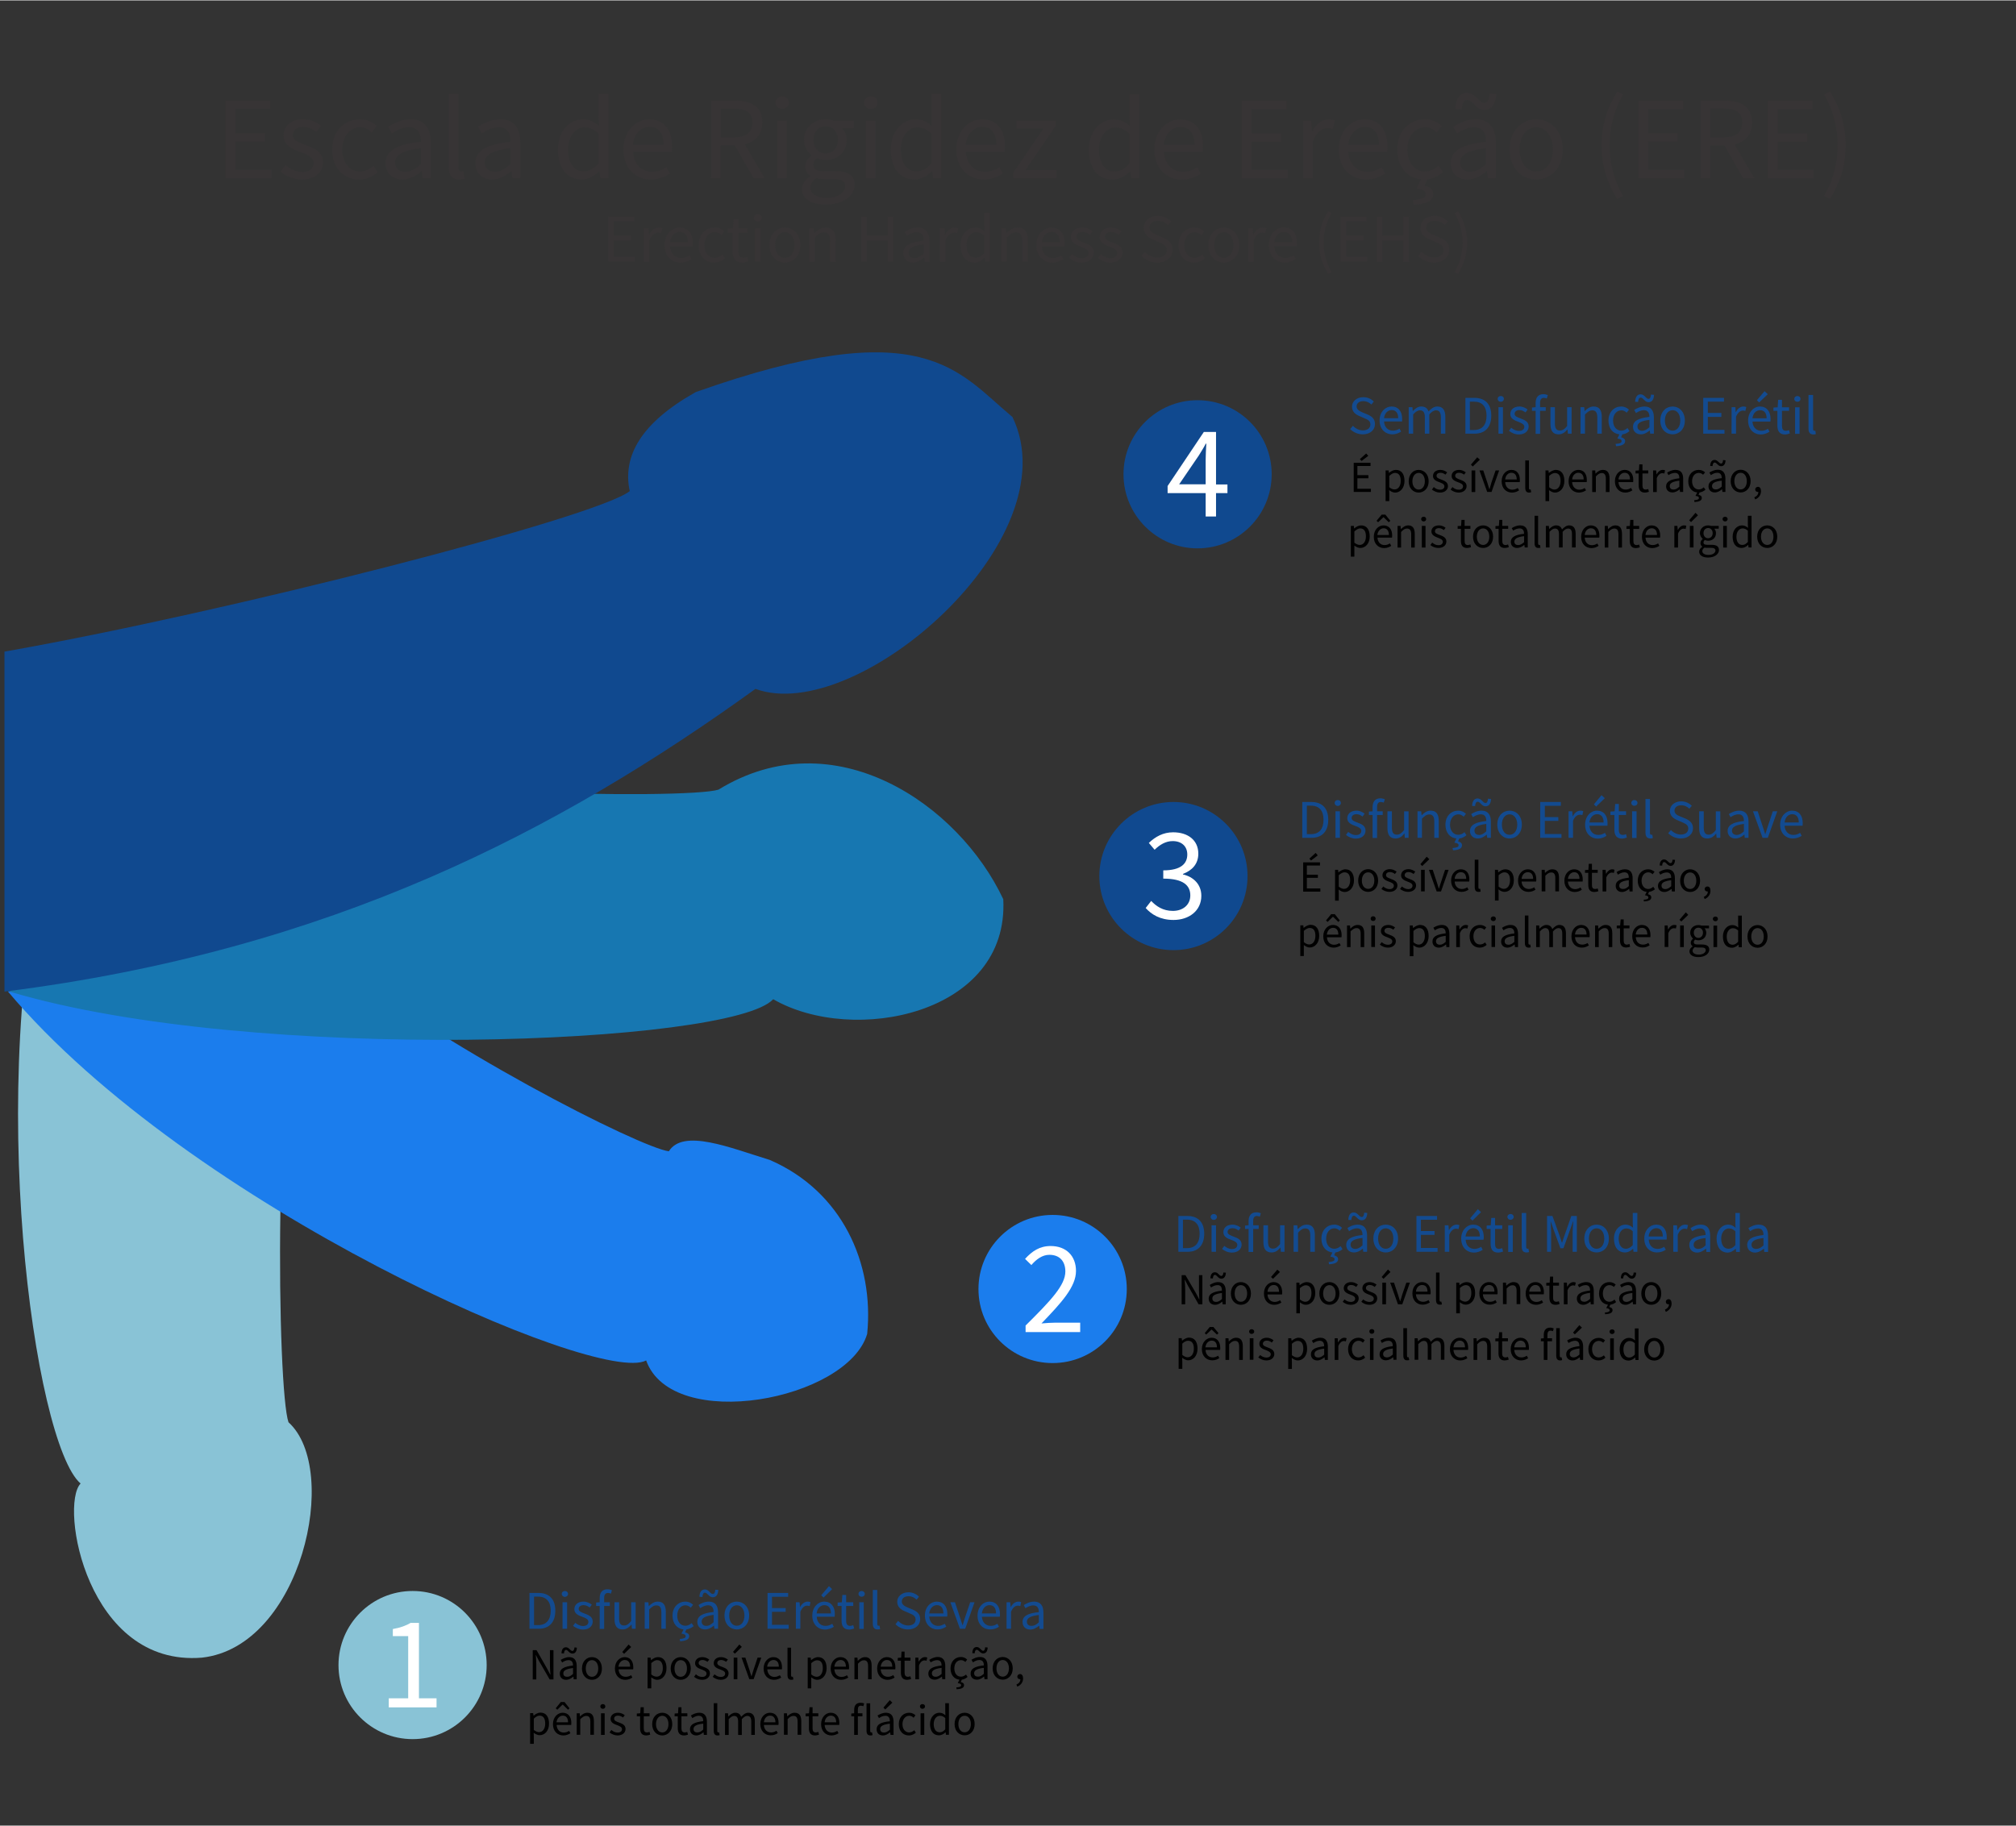
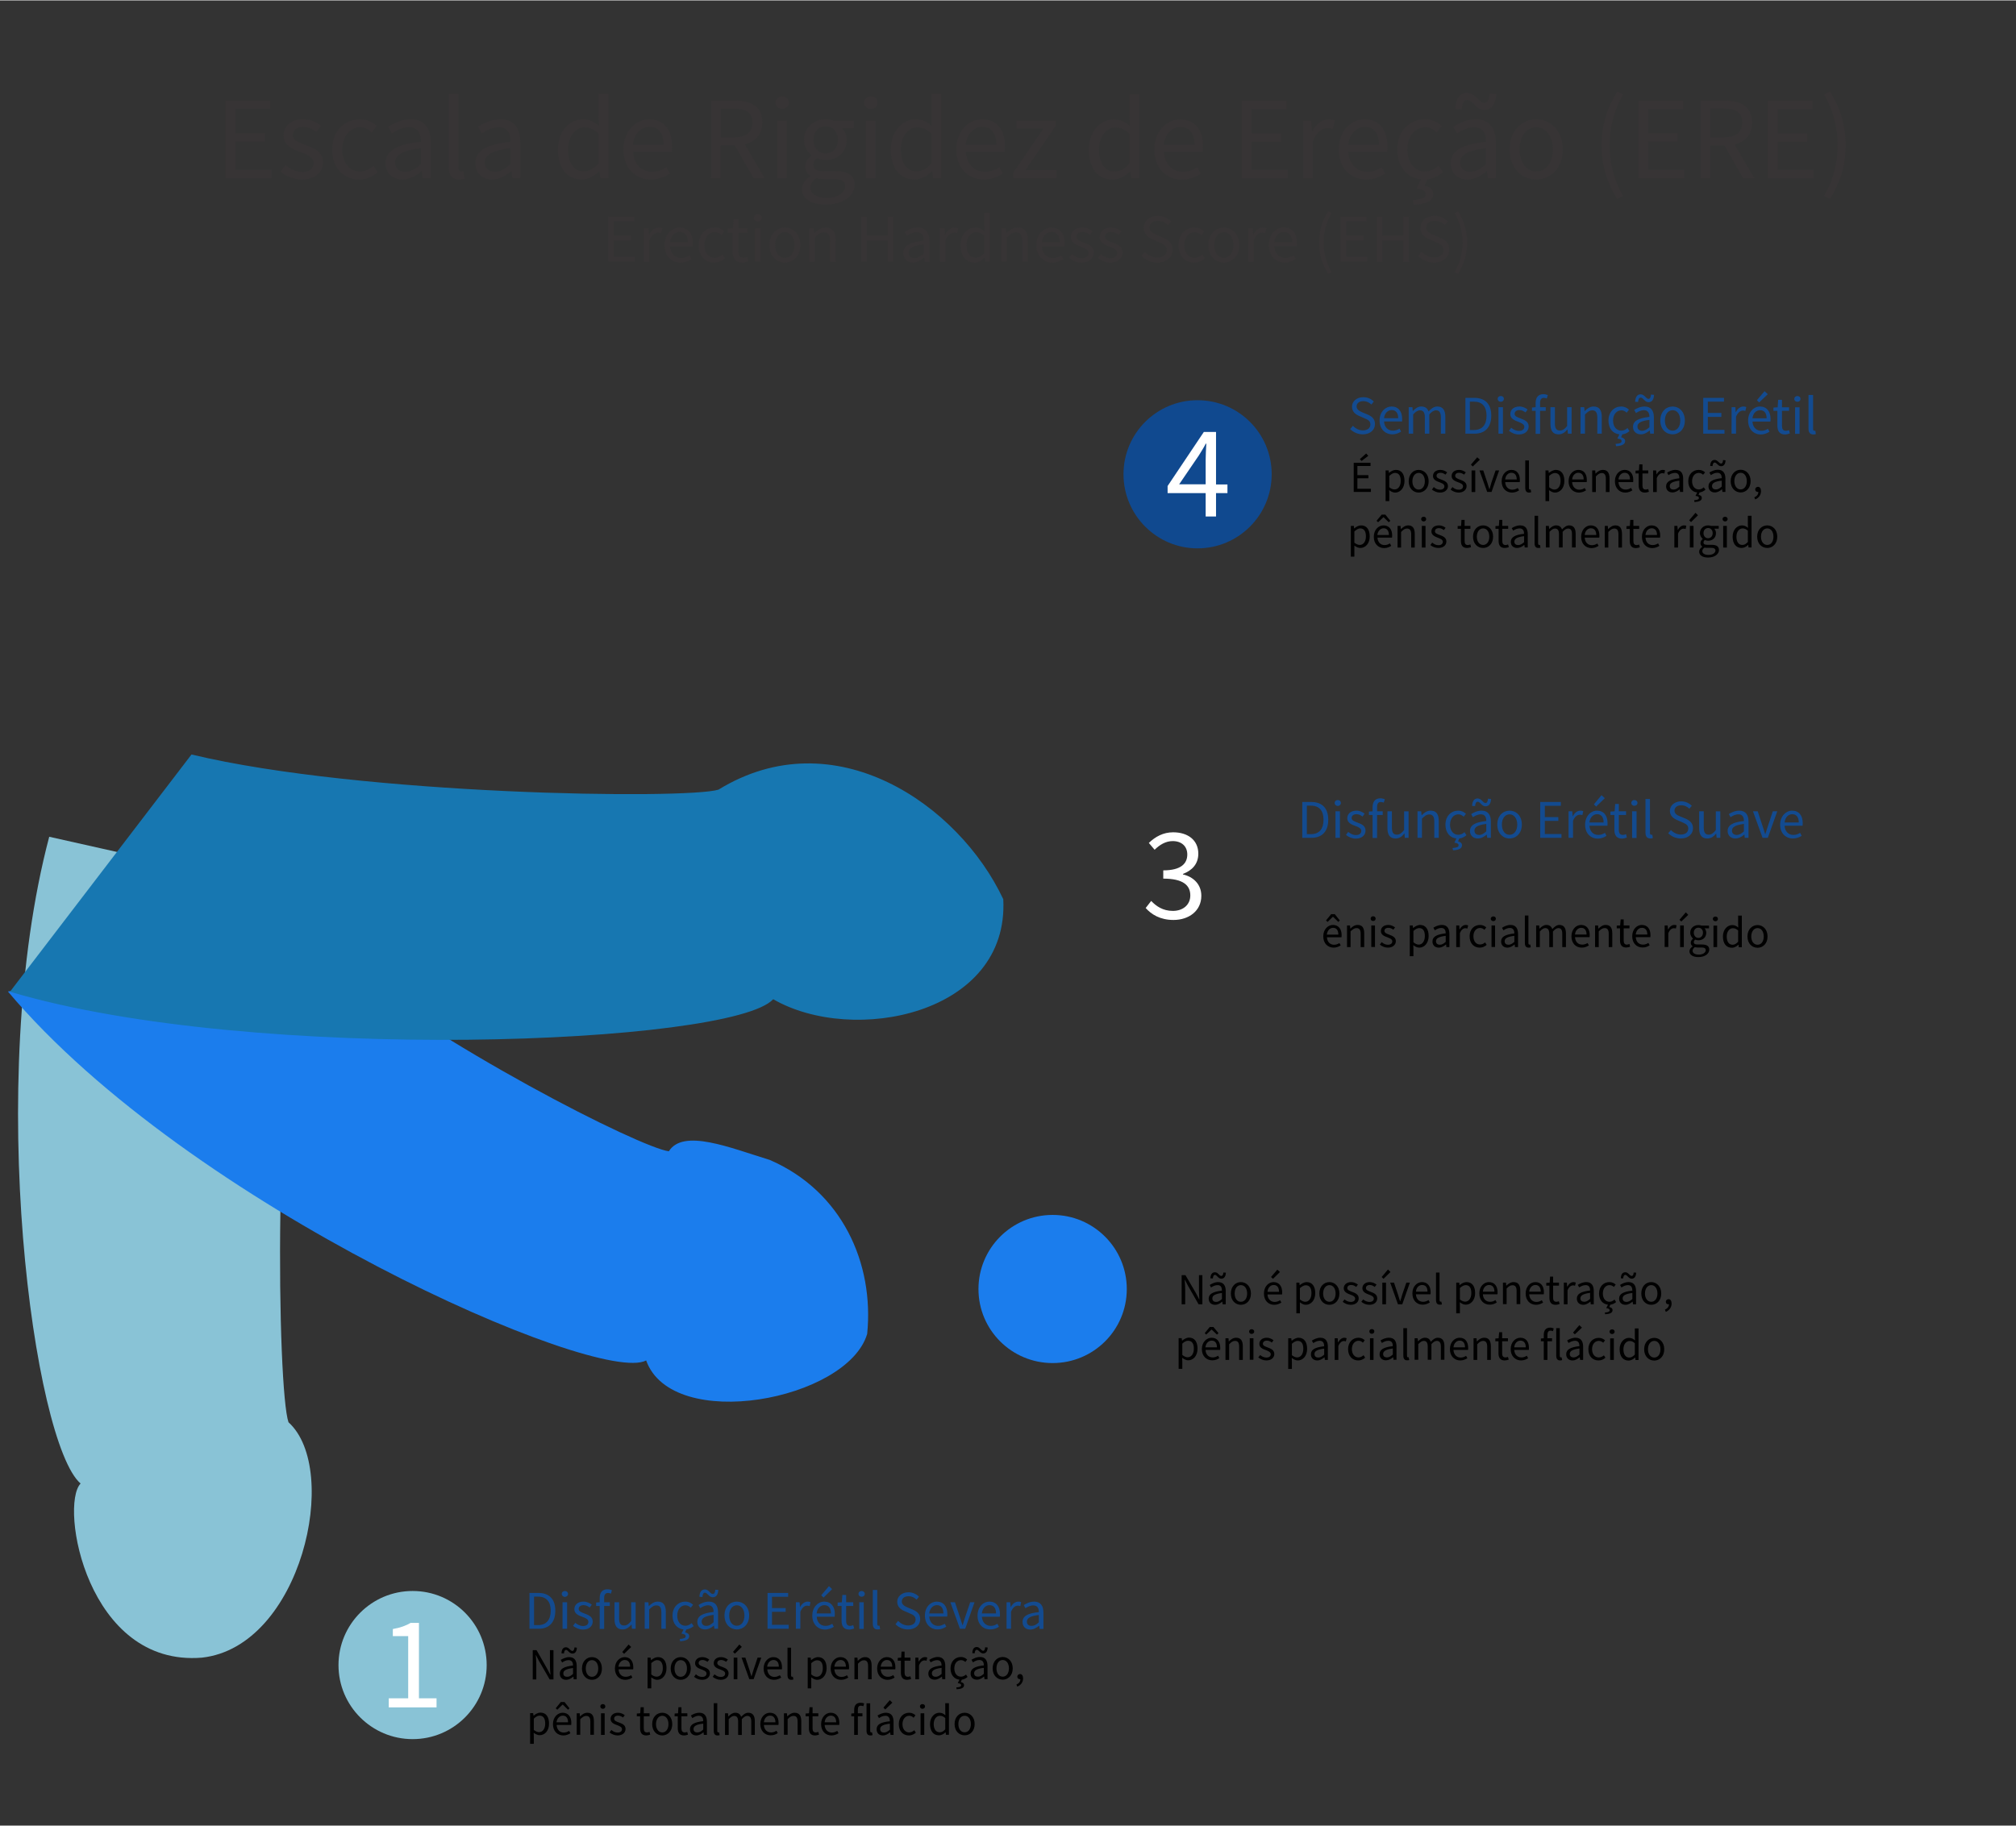
<svg xmlns="http://www.w3.org/2000/svg" viewBox="0 0 1536 1391" width="1000" height="906">
  <rect x="0" y="0" width="1536" height="1391" fill="#333333" stroke="none" />
  <defs>
    <clipPath id="cp1">
      <path d="m0 0h1536v1391h-1536z" />
    </clipPath>
  </defs>
  <style>.a{fill:#89c3d6}.b{fill:#1b7ded}.c{fill:#1777b1}.d{fill:#10498f}.e{opacity:1;fill:#10498f}.f{fill:#fff}.g{opacity:1;fill:#1b7ded}.h{opacity:1;fill:#89c3d6}.i{fill:#373435}.j{fill:#134b90}</style>
  <g clip-path="url(#cp1)">
    <path class="a" d="m234.1 681.5c-27.1 130.7-22.7 378-14.3 402.1 40 36.2 9.7 171-65.9 179.4-87.6 7.3-108.7-115.7-92.5-132.7-35.5-30.5-73.5-305.1-23.9-492.9z" />
    <path class="b" d="m244.9 724.4c90.6 73.1 243.1 150 264.7 152.7 10.9-17.5 46.6-2.7 76.9 6.6 55 23.8 79.6 78.7 74.2 132.6-15.1 50.6-148.5 75.7-168.4 20.2-36.1 19.5-347.9-116.8-486.3-281.2z" />
    <path class="c" d="m145.9 574.7c129.8 31.2 377.1 34.3 401.5 26.8 88.2-54.2 183.1 11.2 217 83.5 4.6 87.8-114.4 111.4-175.3 76.2-31.5 34.6-395.2 49.7-581.5-5.7z" />
-     <path class="d" d="m3.4 496.3c170.2-30 450.5-102 476.4-122.3-5.7-26.7 8.6-52.1 50.3-75.5 173.9-61.7 199.7-15.6 241.3 19 45.2 93.4-119 235.5-195.8 207.2-149.2 107.6-323.1 199.3-572.2 230.7z" />
    <path class="e" d="m912.4 417.6c-31.1 0-56.4-25.3-56.4-56.5 0-31.2 25.3-56.4 56.4-56.4 31.2 0 56.5 25.2 56.5 56.4 0 31.2-25.3 56.5-56.5 56.5z" />
    <path fill-rule="evenodd" class="f" d="m918.6 375.5h-29v-5.4l27.6-41.2h9.3v40h8.7v6.6h-8.7v17.8h-7.9zm0-6.7v-18.6c0-3.5 0.3-9 0.5-12.4h-0.4c-1.6 3.1-3.4 5.9-5.3 9l-15 22z" />
-     <path class="e" d="m894.1 723.8c-31.2 0-56.5-25.2-56.5-56.4 0-31.2 25.3-56.5 56.5-56.5 31.1 0 56.4 25.3 56.4 56.5 0 31.2-25.3 56.4-56.4 56.4z" />
    <path class="f" d="m872.9 691.7l4.2-5.4c3.8 4 8.9 7.6 16.5 7.6 7.7 0 13.3-4.6 13.3-11.8 0-7.6-5.3-12.8-20.6-12.8v-6.3c13.7 0 18.3-5.3 18.3-12.1 0-6.2-4.3-10.2-11.1-10.2-5.4 0-9.9 2.8-13.8 6.6l-4.4-5.2c4.9-4.7 10.9-8.1 18.5-8.1 11.2 0 19.2 5.9 19.2 16.3 0 7.8-4.7 12.8-11.7 15.4v0.4c7.8 1.8 14 7.4 14 16.3 0 11.4-9.4 18.4-21.2 18.4-10.3 0-16.9-4.3-21.2-9.1z" />
    <path class="g" d="m802 1038.5c-31.2 0-56.5-25.2-56.5-56.4 0-31.2 25.3-56.5 56.5-56.5 31.2 0 56.5 25.3 56.5 56.5 0 31.2-25.3 56.4-56.5 56.4z" />
-     <path class="f" d="m781.4 1009.9c19.4-19.2 30.3-30.8 30.3-41.2 0-7.4-4-12.7-12.2-12.7-5.4 0-10 3.5-13.7 7.8l-4.8-4.7c5.4-5.9 11.1-9.8 19.5-9.8 11.9 0 19.3 7.6 19.3 19 0 12.1-11 24.1-26.3 40 3.6-0.3 7.5-0.6 10.8-0.6h18.7v7.2h-41.6z" />
    <path class="h" d="m314.4 1325.1c-31.2 0-56.5-25.3-56.5-56.4 0-31.2 25.3-56.5 56.5-56.5 31.2 0 56.4 25.3 56.4 56.5 0 31.1-25.2 56.4-56.4 56.4z" />
    <path class="f" d="m296.2 1294h14.8v-47.4h-11.7v-5.4c5.8-1 10-2.6 13.6-4.7h6.3v57.5h13.4v6.9h-36.4z" />
    <path fill-rule="evenodd" class="i" d="m171.9 76.4h34.1v6.3h-26.6v18.5h22.4v6.4h-22.4v21.5h27.5v6.4h-35zm41.9 54.1l3.7-5c3.8 3.1 7.6 5.3 12.9 5.3 5.7 0 8.6-3.1 8.6-6.9 0-4.5-5.2-6.5-10-8.3-6.2-2.2-13-5.2-13-12.6 0-7 5.5-12.4 15-12.4 5.5 0 10.3 2.2 13.6 4.9l-3.5 4.7c-3-2.2-6.1-3.8-10-3.8-5.5 0-8 2.9-8 6.3 0 4.1 4.7 5.6 9.7 7.5 6.3 2.4 13.3 5 13.3 13.3 0 7.1-5.7 13-16 13-6.2 0-12.2-2.6-16.3-6zm39.3-16.9c0-14.6 9.9-23 21.1-23 5.8 0 9.7 2.3 12.8 5.1l-3.8 4.9c-2.5-2.3-5.2-3.9-8.7-3.9-7.9 0-13.7 6.9-13.7 16.9 0 10 5.5 16.8 13.5 16.8 4.1 0 7.6-2 10.3-4.4l3.2 4.9c-4 3.5-8.9 5.6-14.1 5.6-11.6 0-20.6-8.4-20.6-22.9zm40.7 10.5c0-9.6 8.2-14.3 26.9-16.4 0-5.6-1.8-11-9-11-5.1 0-9.7 2.4-13.1 4.7l-2.9-5.1c4.1-2.6 10.2-5.7 17.2-5.7 10.8 0 15.3 7.1 15.3 18v26.8h-6.2l-0.6-5.2h-0.3c-4.1 3.4-9 6.3-14.5 6.3-7.3 0-12.8-4.6-12.8-12.4zm26.9 0.6v-12.1c-14.6 1.8-19.7 5.4-19.7 11 0 4.9 3.5 7 7.8 7 4.2 0 7.6-2.1 11.9-5.9zm21.2 1.9v-55.3h7.4v55.9c0 2.3 1 3.2 2.1 3.2 0.4 0 0.8 0 1.6-0.2l1 5.6c-1 0.4-2.3 0.7-4.2 0.7-5.6 0-7.9-3.5-7.9-9.9zm20.3-2.5c0-9.6 8.2-14.3 26.8-16.4 0-5.6-1.8-11-9-11-5 0-9.6 2.4-13 4.7l-2.9-5.1c4-2.6 10.2-5.7 17.2-5.7 10.7 0 15.2 7.1 15.2 18v26.8h-6.1l-0.7-5.2h-0.2c-4.2 3.4-9 6.3-14.5 6.3-7.3 0-12.8-4.6-12.8-12.4zm26.8 0.6v-12.1c-14.6 1.8-19.6 5.4-19.6 11 0 4.9 3.4 7 7.7 7 4.3 0 7.7-2.1 11.9-5.9zm36.1-11.1c0-14.2 9-23 19-23 5.1 0 8.4 1.9 12.3 5l-0.4-7.4v-16.9h7.5v64.1h-6.1l-0.7-5.1h-0.2c-3.4 3.3-8.1 6.2-13.3 6.2-10.9 0-18.1-8.3-18.1-22.9zm30.9 10.7v-22.9c-3.7-3.3-7-4.6-10.6-4.6-7 0-12.6 6.8-12.6 16.8 0 10.4 4.4 16.7 12.1 16.7 4 0 7.5-2 11.1-6zm19-10.7c0-14.3 9.7-23 19.7-23 11.1 0 17.4 8 17.4 20.5 0 1.6-0.1 3.2-0.2 4.3h-29.6c0.6 9.2 6.2 15.2 14.6 15.2 4.2 0 7.7-1.4 10.9-3.4l2.6 4.8c-3.8 2.4-8.4 4.5-14.4 4.5-11.7 0-21-8.5-21-22.9zm30.6-3.6c0-8.8-3.9-13.6-10.8-13.6-6.1 0-11.7 5-12.6 13.6zm36.1-33.6h18.4c12.1 0 20.7 4.3 20.7 16.5 0 9.2-5.2 14.8-13.3 16.8l15 25.7h-8.4l-14.3-24.9h-10.7v24.9h-7.4zm17.3 28c9.2 0 14.3-3.7 14.3-11.4 0-7.7-5.1-10.5-14.3-10.5h-9.9v21.9zm33.2-12.7h7.3v43.8h-7.3zm-1.4-13.8c0-2.8 2.3-4.7 5.1-4.7 2.9 0 5.2 1.9 5.2 4.7 0 2.8-2.3 4.8-5.2 4.8-2.8 0-5.1-2-5.1-4.8zm20.2 65.9c0-3.6 2.4-7.2 6.4-9.9v-0.3c-2.2-1.4-3.9-3.7-3.9-7.1 0-3.7 2.5-6.6 4.8-8.1v-0.4c-2.9-2.3-5.7-6.6-5.7-11.8 0-9.5 7.6-15.6 16.5-15.6 2.4 0 4.6 0.5 6.2 1.1h15.2v5.7h-9c2.1 2 3.6 5.3 3.6 9 0 9.4-7.1 15.2-16 15.2-2.2 0-4.6-0.5-6.6-1.5-1.5 1.3-2.8 2.8-2.8 5.2 0 2.8 1.8 4.8 7.8 4.8h8.4c10.2 0 15.3 3.1 15.3 10.4 0 8.1-8.5 15.1-22.1 15.1-10.7 0-18.1-4.2-18.1-11.8zm27.4-37.6c0-6.4-4.2-10.2-9.3-10.2-5.1 0-9.3 3.8-9.3 10.2 0 6.4 4.2 10.5 9.3 10.5 5 0 9.3-4.1 9.3-10.5zm5.6 35.4c0-4.1-3.1-5.4-8.8-5.4h-7.6c-1.7 0-3.7-0.2-5.6-0.7-3.2 2.2-4.5 4.8-4.5 7.4 0 4.6 4.7 7.6 12.7 7.6 8.3 0 13.8-4.3 13.8-8.9zm15.7-49.9h7.4v43.8h-7.4zm-1.4-13.8c0-2.9 2.3-4.8 5.2-4.8 2.9 0 5.1 1.9 5.1 4.8 0 2.8-2.2 4.8-5.1 4.8-2.9 0-5.2-2-5.2-4.8zm20.4 35.7c0-14.2 9-23 19-23 5 0 8.4 1.9 12.2 5l-0.3-7.4v-16.9h7.5v64.1h-6.2l-0.6-5.1h-0.3c-3.4 3.3-8.1 6.2-13.2 6.2-11 0-18.1-8.3-18.1-22.9zm30.9 10.7v-22.9c-3.7-3.3-7-4.6-10.6-4.6-7.1 0-12.6 6.8-12.6 16.8 0 10.4 4.4 16.7 12 16.7 4.1 0 7.6-2 11.2-6zm19-10.7c0-14.3 9.6-23 19.6-23 11.2 0 17.5 8 17.5 20.5 0 1.6-0.1 3.2-0.3 4.3h-29.5c0.5 9.2 6.2 15.2 14.6 15.2 4.1 0 7.6-1.4 10.9-3.4l2.6 4.8c-3.8 2.4-8.5 4.5-14.4 4.5-11.7 0-21-8.5-21-22.9zm30.6-3.6c0-8.8-4-13.6-10.8-13.6-6.1 0-11.7 5-12.6 13.6zm12.7 21.5l23-33.8h-20.5v-6h29.9v3.9l-23 33.8h23.7v6h-33.1zm57.7-17.8c0-14.2 9-23 19-23 5.1 0 8.4 1.8 12.3 5l-0.4-7.5v-16.8h7.5v64.1h-6.1l-0.7-5.1h-0.2c-3.5 3.3-8.2 6.2-13.3 6.2-11 0-18.1-8.3-18.1-22.9zm30.9 10.6v-22.8c-3.7-3.4-7-4.6-10.6-4.6-7 0-12.6 6.7-12.6 16.7 0 10.5 4.4 16.8 12 16.8 4.1 0 7.6-2 11.2-6.1zm19-10.6c0-14.3 9.6-23 19.6-23 11.2 0 17.5 8 17.5 20.5 0 1.5-0.1 3.1-0.3 4.2h-29.5c0.5 9.3 6.2 15.2 14.6 15.2 4.1 0 7.6-1.3 10.9-3.4l2.6 4.9c-3.8 2.4-8.5 4.5-14.4 4.5-11.7 0-21-8.6-21-22.9zm30.6-3.6c0-8.8-3.9-13.6-10.8-13.6-6.1 0-11.7 5-12.6 13.6zm36-33.7h34.1v6.3h-26.6v18.6h22.4v6.4h-22.4v21.4h27.5v6.4h-35zm46.8 15.3h6.1l0.6 7.9h0.3c3-5.5 7.5-9 12.4-9 1.9 0 3.3 0.3 4.7 0.9l-1.4 6.5c-1.5-0.4-2.5-0.7-4.3-0.7-3.7 0-8.1 2.7-11.1 10.1v28.1h-7.3zm27.1 21.9c0-14.3 9.6-23 19.6-23 11.2 0 17.5 8 17.5 20.5 0 1.6-0.1 3.2-0.3 4.3h-29.5c0.5 9.2 6.2 15.2 14.5 15.2 4.2 0 7.7-1.4 10.9-3.4l2.7 4.8c-3.8 2.4-8.5 4.5-14.5 4.5-11.7 0-20.9-8.5-20.9-22.9zm30.6-3.6c0-8.8-4-13.6-10.8-13.6-6.1 0-11.7 5-12.6 13.6zm25.8 42.2c7.6-0.6 9.8-1.9 9.8-4.5 0-2.4-1.8-3.6-6.9-4.3l3.3-7c-10.3-1.1-18-9.3-18-22.8 0-14.6 9.8-23 21.1-23 5.8 0 9.7 2.3 12.8 5.1l-3.8 4.9c-2.5-2.3-5.2-3.9-8.7-3.9-8 0-13.7 6.9-13.7 16.9 0 10 5.5 16.8 13.5 16.8 4 0 7.5-2 10.2-4.4l3.3 4.9c-3.3 3-7.5 5-11.8 5.4l-2.1 4.9c4.2 1 6.6 2.7 6.6 6.4 0 5.2-5.3 7.7-14.9 8.2zm28.9-28.1c0-9.5 8.2-14.3 26.9-16.4 0-5.6-1.8-11-9-11-5.1 0-9.7 2.4-13.1 4.7l-2.9-5.1c4.1-2.6 10.2-5.7 17.2-5.7 10.7 0 15.3 7.1 15.3 18v26.8h-6.2l-0.6-5.2h-0.3c-4.1 3.4-9 6.3-14.5 6.3-7.3 0-12.8-4.6-12.8-12.4zm26.9 0.6v-12.1c-14.6 1.8-19.7 5.4-19.7 11 0 4.9 3.5 7 7.8 7 4.2 0 7.6-2.1 11.9-5.9zm-14.3-48.8c-2.7 0-3.9 2.9-4.2 7.1l-4.9-0.2c0.2-7.1 2.8-12.3 9.1-12.3 6.4 0 8.7 7.6 12.9 7.6 2.6 0 3.9-3 4.2-7.1l4.9 0.3c-0.2 7-2.9 12.2-9.1 12.2-6.4 0-8.7-7.6-12.9-7.6zm32.3 37.8c0-14.7 9.5-23.1 20.2-23.1 10.8 0 20.3 8.4 20.3 23.1 0 14.4-9.5 22.8-20.3 22.8-10.7 0-20.2-8.4-20.2-22.8zm32.9 0c0-10.1-5.1-17-12.7-17-7.4 0-12.6 6.9-12.6 17 0 9.9 5.2 16.7 12.6 16.7 7.6 0 12.7-6.8 12.7-16.7zm37.1-3.3c0-15.8 4.5-28.8 11.9-40.9l4.6 2.2c-6.9 11.4-10.3 25-10.3 38.7 0 13.7 3.4 27.3 10.3 38.7l-4.6 2.2c-7.4-12.1-11.9-25-11.9-40.9zm28.1-34h34v6.3h-26.6v18.5h22.4v6.4h-22.4v21.4h27.5v6.4h-34.9zm47.4 0h18.5c12 0 20.7 4.4 20.7 16.6 0 9.2-5.2 14.8-13.3 16.8l15 25.7h-8.5l-14.2-24.9h-10.7v24.9h-7.5zm17.4 28c9.2 0 14.3-3.8 14.3-11.4 0-7.8-5.1-10.6-14.3-10.6h-9.9v22zm33.8-28h34.1v6.3h-26.6v18.6h22.4v6.4h-22.4v21.4h27.5v6.4h-35zm42.8 72.7c6.9-11.4 10.4-25 10.4-38.7 0-13.7-3.5-27.3-10.4-38.7l4.6-2.2c7.5 12.1 11.9 25.1 11.9 40.9 0 15.9-4.4 28.8-11.9 40.9z" />
    <path fill-rule="evenodd" d="m1031.4 352.4h12.8v2.4h-10v7h8.4v2.4h-8.4v8h10.3v2.4h-13.1zm4.7-2.8l4.8-4.3 1.6 1.8-5.1 3.9zm19.6 8.6h2.3l0.2 1.9h0.1c1.5-1.3 3.3-2.3 5.3-2.3 4.2 0 6.5 3.3 6.5 8.4 0 5.6-3.4 8.9-7.1 8.9-1.6 0-3.1-0.7-4.6-1.9l0.1 2.9v5.5h-2.8zm11.5 8c0-3.6-1.2-6.1-4.3-6.1-1.4 0-2.8 0.8-4.4 2.3v8.6c1.4 1.3 2.9 1.7 4 1.7 2.7 0 4.7-2.4 4.7-6.5zm6.1 0.3c0-5.5 3.5-8.7 7.6-8.7 4 0 7.6 3.2 7.6 8.7 0 5.4-3.6 8.6-7.6 8.6-4.1 0-7.6-3.2-7.6-8.6zm12.3 0c0-3.8-1.9-6.4-4.7-6.4-2.8 0-4.8 2.6-4.8 6.4 0 3.7 2 6.3 4.8 6.3 2.8 0 4.7-2.6 4.7-6.3zm5.4 6.3l1.4-1.9c1.4 1.2 2.9 2 4.8 2 2.2 0 3.3-1.1 3.3-2.6 0-1.7-2-2.4-3.8-3.1-2.3-0.8-4.9-1.9-4.9-4.7 0-2.7 2.1-4.7 5.7-4.7 2 0 3.8 0.9 5.1 1.9l-1.3 1.7c-1.2-0.8-2.3-1.4-3.8-1.4-2.1 0-3 1.1-3 2.3 0 1.6 1.8 2.2 3.7 2.9 2.3 0.9 5 1.9 5 5 0 2.6-2.2 4.9-6.1 4.9-2.3 0-4.5-1-6.1-2.3zm14.2 0l1.4-1.9c1.4 1.2 2.9 2 4.8 2 2.2 0 3.3-1.1 3.3-2.6 0-1.7-2-2.4-3.8-3.1-2.3-0.8-4.9-1.9-4.9-4.7 0-2.7 2.1-4.7 5.7-4.7 2 0 3.8 0.9 5.1 1.9l-1.3 1.7c-1.2-0.8-2.3-1.4-3.8-1.4-2.1 0-3 1.1-3 2.3 0 1.6 1.8 2.2 3.6 2.9 2.4 0.9 5.1 1.9 5.1 5 0 2.6-2.2 4.9-6.1 4.9-2.3 0-4.5-1-6.1-2.3zm16-14.6h2.8v16.5h-2.8zm-0.5-4.4l4.8-5.6 2 1.8-5.4 5.2zm6.5 4.4h2.9l3.1 9.3c0.5 1.6 1 3.3 1.5 4.9h0.2c0.4-1.6 1-3.3 1.4-4.9l3.2-9.3h2.7l-5.8 16.4h-3.3zm16.9 8.3c0-5.4 3.6-8.7 7.4-8.7 4.2 0 6.5 3 6.5 7.7 0 0.6 0 1.2-0.1 1.6h-11.1c0.2 3.5 2.3 5.8 5.5 5.8 1.6 0 2.9-0.6 4.1-1.3l1 1.8c-1.4 0.9-3.2 1.7-5.4 1.7-4.4 0-7.9-3.2-7.9-8.6zm11.5-1.4c0-3.3-1.5-5.1-4.1-5.1-2.3 0-4.4 1.9-4.7 5.1zm6.5 6.3v-20.8h2.8v21c0 0.9 0.3 1.2 0.7 1.2 0.2 0 0.3 0 0.6-0.1l0.4 2.1c-0.4 0.2-0.8 0.3-1.6 0.3-2.1 0-2.9-1.3-2.9-3.7zm15.4-13.2h2.3l0.2 1.9h0.1c1.5-1.2 3.4-2.3 5.3-2.3 4.2 0 6.5 3.3 6.5 8.4 0 5.6-3.4 8.9-7.1 8.9-1.5 0-3.1-0.7-4.6-1.9l0.1 2.9v5.5h-2.8zm11.5 8c0-3.6-1.2-6-4.3-6-1.4 0-2.8 0.7-4.4 2.2v8.6c1.5 1.3 2.9 1.8 4 1.8 2.7 0 4.7-2.5 4.7-6.6zm6.1 0.3c0-5.4 3.6-8.7 7.4-8.7 4.2 0 6.5 3 6.5 7.7 0 0.6 0 1.2-0.1 1.6h-11.1c0.2 3.5 2.4 5.8 5.5 5.8 1.6 0 2.9-0.5 4.1-1.3l1 1.8c-1.4 0.9-3.2 1.7-5.4 1.7-4.4 0-7.9-3.2-7.9-8.6zm11.5-1.4c0-3.3-1.5-5.1-4.1-5.1-2.3 0-4.4 1.9-4.7 5.1zm6.5-6.9h2.3l0.2 2.4h0.1c1.6-1.6 3.3-2.8 5.6-2.8 3.4 0 5 2.3 5 6.5v10.4h-2.8v-10.1c0-3-1-4.4-3.1-4.4-1.7 0-2.9 0.9-4.5 2.6v11.9h-2.8zm17.3 8.3c0-5.4 3.6-8.7 7.4-8.7 4.2 0 6.6 3 6.6 7.7 0 0.6-0.1 1.2-0.1 1.6h-11.2c0.2 3.5 2.4 5.7 5.5 5.7 1.6 0 2.9-0.5 4.1-1.3l1 1.9c-1.4 0.9-3.2 1.7-5.4 1.7-4.4 0-7.9-3.3-7.9-8.6zm11.5-1.4c0-3.3-1.5-5.1-4.1-5.1-2.3 0-4.4 1.9-4.7 5.1zm6.6 4.5v-9.1h-2.4v-2.1l2.6-0.2 0.3-4.6h2.4v4.6h4.4v2.3h-4.4v9.1c0 2 0.6 3.2 2.5 3.2 0.6 0 1.3-0.2 1.9-0.4l0.5 2.1c-0.9 0.3-2 0.6-3 0.6-3.6 0-4.8-2.3-4.8-5.5zm11-11.4h2.3l0.3 3h0.1c1.1-2.1 2.8-3.4 4.6-3.4 0.7 0 1.3 0.1 1.8 0.3l-0.5 2.5c-0.6-0.2-1-0.3-1.6-0.3-1.4 0-3.1 1-4.2 3.8v10.6h-2.8zm9.9 12.2c0-3.6 3.1-5.4 10.1-6.2 0-2.1-0.6-4.1-3.3-4.1-1.9 0-3.7 0.8-5 1.7l-1-1.9c1.5-1 3.8-2.1 6.4-2.1 4.1 0 5.8 2.6 5.8 6.7v10.1h-2.4l-0.2-1.9h-0.1c-1.5 1.2-3.4 2.3-5.4 2.3-2.8 0-4.9-1.7-4.9-4.6zm10.1 0.2v-4.6c-5.4 0.7-7.3 2-7.3 4.1 0 1.9 1.2 2.7 2.9 2.7 1.6 0 2.8-0.8 4.4-2.2zm11.3 10.3c2.8-0.2 3.6-0.7 3.6-1.7 0-0.9-0.6-1.3-2.6-1.6l1.3-2.6c-3.9-0.4-6.8-3.5-6.8-8.6 0-5.5 3.7-8.6 7.9-8.6 2.2 0 3.7 0.8 4.9 1.9l-1.5 1.8c-0.9-0.8-1.9-1.4-3.3-1.4-2.9 0-5.1 2.5-5.1 6.3 0 3.8 2.1 6.3 5.1 6.3 1.5 0 2.8-0.7 3.8-1.6l1.3 1.8c-1.3 1.1-2.9 1.9-4.5 2.1l-0.8 1.8c1.6 0.4 2.5 1 2.5 2.4 0 2-2 2.9-5.6 3.1zm10.9-10.6c0-3.6 3.1-5.4 10.1-6.2 0-2.1-0.7-4.1-3.4-4.1-1.9 0-3.6 0.9-4.9 1.8l-1.1-2c1.5-0.9 3.8-2.1 6.5-2.1 4 0 5.7 2.7 5.7 6.8v10.1h-2.3l-0.2-2h-0.1c-1.6 1.3-3.4 2.4-5.5 2.4-2.7 0-4.8-1.7-4.8-4.7zm10.1 0.2v-4.5c-5.5 0.6-7.4 2-7.4 4.1 0 1.9 1.3 2.6 2.9 2.6 1.6 0 2.9-0.7 4.5-2.2zm-5.4-18.3c-1 0-1.5 1.1-1.6 2.7l-1.8-0.1c0.1-2.7 1.1-4.6 3.4-4.6 2.4 0 3.3 2.8 4.9 2.8 1 0 1.4-1.1 1.5-2.7l1.9 0.2c-0.1 2.6-1.1 4.5-3.4 4.5-2.4 0-3.3-2.8-4.9-2.8zm12.2 14.2c0-5.5 3.6-8.7 7.6-8.7 4 0 7.6 3.2 7.6 8.7 0 5.4-3.6 8.6-7.6 8.6-4 0-7.6-3.2-7.6-8.6zm12.3 0c0-3.8-1.9-6.4-4.7-6.4-2.8 0-4.8 2.6-4.8 6.4 0 3.7 2 6.3 4.8 6.3 2.8 0 4.7-2.6 4.7-6.3zm5.7 12.3c2-0.8 3.1-2.3 3.1-4.1-0.1 0-0.3 0-0.4 0-1.1 0-2-0.7-2-1.9 0-1.2 1-2 2.1-2 1.5 0 2.3 1.3 2.3 3.3 0 2.9-1.7 5.2-4.4 6.3zm-307.4 21.8h2.3l0.2 1.9h0.1c1.5-1.3 3.3-2.3 5.3-2.3 4.2 0 6.5 3.3 6.5 8.4 0 5.6-3.4 8.8-7.2 8.8-1.5 0-3-0.7-4.5-1.8v2.8 5.6h-2.7zm11.5 8c0-3.6-1.2-6.1-4.4-6.1-1.3 0-2.7 0.8-4.4 2.3v8.6c1.5 1.2 3 1.7 4.1 1.7 2.7 0 4.7-2.5 4.7-6.5z" />
    <path fill-rule="evenodd" d="m1046.7 408.8c0-5.4 3.6-8.7 7.4-8.7 4.2 0 6.6 3 6.6 7.7 0 0.6-0.1 1.2-0.1 1.6h-11.1c0.2 3.5 2.3 5.7 5.4 5.7 1.6 0 2.9-0.5 4.1-1.3l1 1.9c-1.4 0.9-3.2 1.7-5.4 1.7-4.4 0-7.9-3.2-7.9-8.6zm11.5-1.4c0-3.3-1.5-5.1-4-5.1-2.3 0-4.4 1.9-4.8 5.1zm-5.5-15.5h2.8l3.8 4.7-1.2 1.1-3.9-3.8h-0.2l-4 3.8-1.2-1.1zm12.1 8.6h2.3l0.2 2.4h0.1c1.6-1.5 3.3-2.8 5.5-2.8 3.5 0 5 2.3 5 6.5v10.4h-2.7v-10.1c0-3-1-4.4-3.2-4.4-1.7 0-2.8 0.9-4.5 2.6v11.9h-2.7zm18.5 0h2.8v16.5h-2.8zm-0.5-5.2c0-1.1 0.8-1.8 1.9-1.8 1.1 0 1.9 0.7 1.9 1.8 0 1-0.8 1.8-1.9 1.8-1.1 0-1.9-0.8-1.9-1.8zm7 19.8l1.4-1.9c1.4 1.2 2.9 2 4.8 2 2.2 0 3.3-1.2 3.3-2.6 0-1.7-2-2.4-3.8-3.1-2.3-0.9-4.9-2-4.9-4.8 0-2.6 2.1-4.6 5.7-4.6 2 0 3.8 0.8 5.1 1.8l-1.3 1.8c-1.2-0.9-2.3-1.5-3.8-1.5-2.1 0-3 1.1-3 2.4 0 1.6 1.8 2.1 3.6 2.8 2.4 0.9 5.1 1.9 5.1 5 0 2.7-2.2 4.9-6.1 4.9-2.3 0-4.6-0.9-6.1-2.2zm23.3-3.2v-9.2h-2.5v-2.1l2.6-0.1 0.3-4.6h2.4v4.6h4.4v2.2h-4.4v9.2c0 2 0.6 3.2 2.5 3.2 0.6 0 1.3-0.3 1.9-0.5l0.5 2.1c-0.9 0.3-2 0.6-3 0.6-3.6 0-4.7-2.2-4.7-5.4zm9.2-3.2c0-5.5 3.6-8.6 7.7-8.6 4 0 7.6 3.1 7.6 8.6 0 5.5-3.6 8.6-7.6 8.6-4.1 0-7.7-3.1-7.7-8.6zm12.4 0c0-3.8-1.9-6.3-4.7-6.3-2.8 0-4.8 2.5-4.8 6.3 0 3.8 2 6.3 4.8 6.3 2.8 0 4.7-2.5 4.7-6.3zm7.1 3.2v-9.2h-2.4v-2.1l2.6-0.1 0.3-4.6h2.3v4.6h4.5v2.2h-4.5v9.2c0 2 0.7 3.2 2.6 3.2 0.6 0 1.3-0.3 1.8-0.5l0.6 2.1c-0.9 0.3-2.1 0.6-3.1 0.6-3.5 0-4.7-2.2-4.7-5.4zm9.3 0.8c0-3.6 3.1-5.4 10.1-6.2 0-2.1-0.7-4.1-3.4-4.1-1.9 0-3.6 0.8-4.9 1.7l-1.1-1.9c1.5-1 3.8-2.1 6.5-2.1 4 0 5.7 2.6 5.7 6.7v10.1h-2.3l-0.3-1.9h-0.1c-1.5 1.3-3.4 2.3-5.4 2.3-2.8 0-4.8-1.7-4.8-4.6zm10.1 0.2v-4.6c-5.5 0.7-7.4 2.1-7.4 4.2 0 1.8 1.3 2.6 2.9 2.6 1.6 0 2.9-0.8 4.5-2.2zm8 0.7v-20.8h2.7v21c0 0.9 0.4 1.2 0.8 1.2 0.2 0 0.3 0 0.6 0l0.4 2.1c-0.4 0.1-0.8 0.2-1.6 0.2-2.1 0-2.9-1.3-2.9-3.7zm8.6-13.1h2.3l0.2 2.3h0.1c1.5-1.5 3.2-2.7 5.2-2.7 2.5 0 3.8 1.2 4.5 3.1 1.7-1.8 3.4-3.1 5.4-3.1 3.4 0 5 2.2 5 6.4v10.4h-2.8v-10c0-3.1-0.9-4.4-3-4.4-1.3 0-2.6 0.8-4.1 2.5v11.9h-2.8v-10c0-3.1-1-4.4-3.1-4.4q-1.8 0-4.1 2.5v11.9h-2.8zm26.9 8.3c0-5.4 3.6-8.7 7.3-8.7 4.2 0 6.6 3 6.6 7.8 0 0.5 0 1.1-0.1 1.5h-11.1c0.2 3.5 2.3 5.8 5.5 5.8 1.5 0 2.9-0.5 4.1-1.3l1 1.8c-1.5 0.9-3.2 1.7-5.4 1.7-4.5 0-7.9-3.2-7.9-8.6zm11.5-1.4c0-3.3-1.5-5.1-4.1-5.1-2.3 0-4.4 1.9-4.7 5.1zm6.5-6.9h2.3l0.2 2.4h0.1c1.6-1.6 3.3-2.8 5.5-2.8 3.5 0 5 2.3 5 6.5v10.4h-2.7v-10.1c0-3-1-4.4-3.1-4.4-1.7 0-2.9 0.9-4.6 2.6v11.9h-2.7zm19 11.4v-9.1h-2.5v-2.1l2.6-0.2 0.3-4.6h2.4v4.6h4.4v2.3h-4.4v9.1c0 2 0.6 3.2 2.5 3.2 0.6 0 1.3-0.2 1.9-0.4l0.5 2.1c-0.9 0.3-2 0.6-3 0.6-3.5 0-4.7-2.3-4.7-5.5zm9.3-3.1c0-5.4 3.6-8.7 7.3-8.7 4.2 0 6.6 3 6.6 7.7 0 0.6 0 1.2-0.1 1.6h-11.1c0.2 3.5 2.3 5.7 5.5 5.7 1.5 0 2.9-0.5 4.1-1.3l1 1.9c-1.5 0.9-3.2 1.7-5.5 1.7-4.4 0-7.8-3.3-7.8-8.6zm11.5-1.4c0-3.3-1.5-5.1-4.1-5.1-2.3 0-4.4 1.9-4.7 5.1zm13.2-6.9h2.3l0.3 3h0.1c1.1-2.1 2.8-3.4 4.7-3.4 0.7 0 1.2 0.1 1.7 0.3l-0.5 2.5c-0.6-0.2-0.9-0.3-1.6-0.3-1.4 0-3.1 1-4.2 3.8v10.6h-2.8zm11.8 0h2.8v16.4h-2.8zm-0.5-4.3l4.8-5.7 1.9 1.9-5.3 5.2zm7.6 23.9c0-1.4 0.9-2.7 2.4-3.7v-0.1c-0.8-0.5-1.4-1.4-1.4-2.7 0-1.4 0.9-2.5 1.7-3.1v-0.1c-1-0.9-2.1-2.5-2.1-4.4 0-3.6 2.9-5.9 6.2-5.9 0.9 0 1.7 0.2 2.3 0.4h5.8v2.1h-3.4c0.8 0.8 1.3 2 1.3 3.4 0 3.6-2.6 5.8-6 5.8-0.8 0-1.7-0.2-2.5-0.6-0.5 0.5-1 1-1 1.9 0 1.1 0.7 1.8 2.9 1.8h3.2c3.8 0 5.7 1.2 5.7 4 0 3-3.2 5.7-8.3 5.7-4 0-6.8-1.6-6.8-4.5zm10.3-14.1c0-2.4-1.6-3.9-3.5-3.9-1.9 0-3.5 1.5-3.5 3.9 0 2.4 1.6 3.9 3.5 3.9 1.9 0 3.5-1.5 3.5-3.9zm2.1 13.3c0-1.5-1.2-2.1-3.3-2.1h-2.8c-0.7 0-1.5 0-2.2-0.2-1.2 0.8-1.7 1.8-1.7 2.7 0 1.8 1.8 2.9 4.8 2.9 3.2 0 5.2-1.6 5.2-3.3zm5.9-18.8h2.8v16.5h-2.8zm-0.5-5.2c0-1.1 0.9-1.8 2-1.8 1 0 1.9 0.7 1.9 1.8 0 1-0.9 1.8-1.9 1.8-1.1 0-2-0.8-2-1.8zm7.7 13.4c0-5.3 3.4-8.6 7.1-8.6 1.9 0 3.2 0.7 4.6 1.9l-0.1-2.8v-6.4h2.8v24.1h-2.3l-0.2-1.9h-0.1c-1.3 1.3-3.1 2.3-5 2.3-4.1 0-6.8-3.1-6.8-8.6zm11.6 4v-8.6c-1.4-1.2-2.6-1.7-4-1.7-2.6 0-4.7 2.5-4.7 6.3 0 3.9 1.6 6.3 4.5 6.3 1.5 0 2.8-0.7 4.2-2.3zm7.1-4c0-5.5 3.6-8.6 7.7-8.6 4 0 7.6 3.1 7.6 8.6 0 5.5-3.6 8.6-7.6 8.6-4.1 0-7.7-3.1-7.7-8.6zm12.4 0c0-3.8-1.9-6.3-4.7-6.3-2.8 0-4.8 2.5-4.8 6.3 0 3.8 2 6.3 4.8 6.3 2.8 0 4.7-2.5 4.7-6.3z" />
    <path fill-rule="evenodd" class="j" d="m1028.7 326.7l2.1-2.5c2 2.1 4.7 3.5 7.6 3.5 3.5 0 5.7-1.8 5.7-4.5 0-2.8-2-3.7-4.6-4.8l-3.9-1.7c-2.6-1.1-5.5-3.1-5.5-7.1 0-4.1 3.6-7.2 8.6-7.2 3.2 0 6.1 1.3 8 3.3l-1.8 2.3c-1.7-1.6-3.7-2.6-6.2-2.6-3.1 0-5.1 1.6-5.1 4 0 2.6 2.4 3.6 4.5 4.6l3.9 1.6c3.2 1.4 5.6 3.3 5.6 7.3 0 4.3-3.5 7.8-9.3 7.8-3.8 0-7.2-1.6-9.6-4zm22.4-6.6c0-6.6 4.5-10.6 9.1-10.6 5.2 0 8.1 3.7 8.1 9.4 0 0.8 0 1.5-0.1 2h-13.7c0.3 4.3 2.9 7 6.8 7 1.9 0 3.5-0.6 5-1.5l1.2 2.2c-1.7 1.1-3.9 2.1-6.6 2.1-5.5 0-9.8-4-9.8-10.6zm14.2-1.7c0-4-1.8-6.2-5-6.2-2.8 0-5.4 2.3-5.8 6.2zm8-8.4h2.8l0.3 2.9h0.1c1.8-1.9 3.9-3.4 6.3-3.4 3.1 0 4.8 1.4 5.6 3.8 2.1-2.3 4.2-3.8 6.7-3.8 4.1 0 6.1 2.7 6.1 7.9v12.8h-3.4v-12.4c0-3.8-1.2-5.4-3.7-5.4-1.6 0-3.3 1.1-5.1 3.1v14.7h-3.4v-12.4c0-3.8-1.2-5.4-3.8-5.4q-2.3 0-5.1 3.1v14.7h-3.4zm43.2-7.1h6.8c8.4 0 12.9 4.9 12.9 13.5 0 8.7-4.5 13.8-12.7 13.8h-7zm6.5 24.5c6.4 0 9.6-4 9.6-10.9 0-6.9-3.2-10.7-9.6-10.7h-3.1v21.6zm18.7-17.4h3.4v20.2h-3.4zm-0.6-6.3c0-1.4 1-2.2 2.4-2.2 1.3 0 2.3 0.8 2.3 2.2 0 1.3-1 2.2-2.3 2.2-1.4 0-2.4-0.9-2.4-2.2zm8.6 24.3l1.7-2.3c1.8 1.4 3.6 2.4 6 2.4 2.6 0 4-1.4 4-3.1 0-2.1-2.5-3-4.7-3.9-2.8-1-6-2.4-6-5.8 0-3.3 2.6-5.8 7-5.8 2.5 0 4.7 1.1 6.2 2.3l-1.6 2.2c-1.4-1-2.8-1.8-4.6-1.8-2.5 0-3.7 1.4-3.7 2.9 0 1.9 2.2 2.6 4.5 3.5 2.9 1.1 6.2 2.3 6.2 6.1 0 3.3-2.7 6.1-7.5 6.1-2.8 0-5.6-1.2-7.5-2.8zm20.3-15.2h-2.8v-2.5l2.8-0.3v-3.2c0-4.1 1.9-6.7 5.9-6.7 1.2 0 2.5 0.3 3.4 0.7l-0.8 2.6c-0.7-0.3-1.5-0.5-2.3-0.5-1.9 0-2.8 1.4-2.8 3.9v3.2h4.3v2.8h-4.3v17.5h-3.4zm11.3 10v-12.8h3.4v12.4c0 3.7 1.1 5.4 3.8 5.4 2.1 0 3.6-1.1 5.5-3.4v-14.4h3.4v20.2h-2.8l-0.3-3.1h-0.2c-1.8 2.2-3.8 3.6-6.6 3.6-4.3 0-6.2-2.7-6.2-7.9zm22.9-12.8h2.8l0.3 2.9h0.2c1.9-1.9 4-3.4 6.7-3.4 4.3 0 6.2 2.7 6.2 7.9v12.8h-3.4v-12.3c0-3.8-1.2-5.5-3.8-5.5-2.1 0-3.5 1.1-5.6 3.2v14.6h-3.4zm26.7 28c3.5-0.2 4.6-0.9 4.6-2.1 0-1.1-0.8-1.6-3.2-2l1.5-3.2c-4.8-0.5-8.3-4.3-8.3-10.5 0-6.8 4.5-10.7 9.7-10.7 2.7 0 4.5 1.1 5.9 2.4l-1.7 2.3c-1.2-1.1-2.4-1.8-4-1.8-3.7 0-6.4 3.1-6.4 7.8 0 4.6 2.6 7.7 6.3 7.7 1.9 0 3.5-0.9 4.7-2l1.5 2.3c-1.5 1.4-3.4 2.3-5.4 2.5l-1 2.2c1.9 0.5 3.1 1.3 3.1 3 0 2.4-2.5 3.6-6.9 3.8zm13.3-13c0-4.4 3.8-6.6 12.5-7.6 0-2.6-0.9-5.1-4.2-5.1-2.3 0-4.5 1.1-6 2.2l-1.4-2.4c1.9-1.2 4.7-2.6 8-2.6 4.9 0 7 3.3 7 8.3v12.4h-2.8l-0.3-2.4h-0.1c-2 1.6-4.2 2.9-6.7 2.9-3.4 0-6-2.1-6-5.7zm12.5 0.3v-5.6c-6.8 0.8-9.1 2.5-9.1 5 0 2.3 1.6 3.3 3.6 3.3 1.9 0 3.5-1 5.5-2.7zm-6.6-22.6c-1.3 0-1.9 1.3-2 3.3l-2.3-0.1c0.2-3.3 1.4-5.7 4.2-5.7 3 0 4.1 3.5 6 3.5 1.2 0 1.8-1.4 1.9-3.3l2.3 0.2c-0.1 3.2-1.3 5.6-4.2 5.6-2.9 0-4-3.5-5.9-3.5zm14.9 17.5c0-6.8 4.4-10.7 9.4-10.7 4.9 0 9.3 3.9 9.3 10.7 0 6.7-4.4 10.5-9.3 10.5-5 0-9.4-3.8-9.4-10.5zm15.2 0c0-4.7-2.3-7.9-5.8-7.9-3.5 0-5.9 3.2-5.9 7.9 0 4.6 2.4 7.7 5.9 7.7 3.5 0 5.8-3.1 5.8-7.7zm17.5-17.3h15.8v2.9h-12.3v8.6h10.3v3h-10.3v9.9h12.7v2.9h-16.2zm21.6 7.1h2.9l0.2 3.7h0.2c1.3-2.6 3.4-4.2 5.7-4.2 0.9 0 1.5 0.1 2.2 0.4l-0.7 3c-0.6-0.2-1.1-0.3-1.9-0.3-1.7 0-3.8 1.2-5.2 4.7v12.9h-3.4zm12.6 10.2c0-6.6 4.4-10.7 9-10.7 5.2 0 8.1 3.8 8.1 9.5 0 0.8 0 1.5-0.1 2h-13.7c0.3 4.3 2.9 7 6.8 7 1.9 0 3.5-0.6 5-1.5l1.2 2.2c-1.7 1.1-3.9 2.1-6.6 2.1-5.5 0-9.7-4-9.7-10.6zm14.1-1.7c0-4-1.8-6.2-5-6.2-2.8 0-5.4 2.2-5.8 6.2zm-7.4-13.8l5.8-6.9 2.5 2.3-6.6 6.3zm15.6 19.3v-11.2h-3v-2.5l3.2-0.2 0.4-5.7h2.9v5.7h5.4v2.7h-5.4v11.3c0 2.5 0.7 3.9 3.1 3.9 0.7 0 1.6-0.3 2.3-0.5l0.6 2.5c-1.1 0.4-2.5 0.8-3.7 0.8-4.3 0-5.8-2.8-5.8-6.8zm13.5-13.9h3.4v20.2h-3.4zm-0.6-6.4c0-1.3 1-2.2 2.3-2.2 1.4 0 2.4 0.9 2.4 2.2 0 1.3-1 2.2-2.4 2.2-1.3 0-2.3-0.9-2.3-2.2zm10.8 22.6v-25.6h3.5v25.8c0 1.1 0.4 1.5 0.9 1.5 0.2 0 0.4 0 0.8-0.1l0.4 2.6c-0.4 0.2-1 0.3-1.9 0.3-2.6 0-3.7-1.6-3.7-4.5z" />
-     <path fill-rule="evenodd" d="m992.9 656.9h12.8v2.4h-10v7h8.4v2.4h-8.4v8.1h10.3v2.4h-13.1zm4.7-2.8l4.8-4.4 1.6 1.9-5.1 3.9zm19.6 8.5h2.3l0.2 1.9h0.1c1.5-1.2 3.3-2.3 5.3-2.3 4.2 0 6.5 3.3 6.5 8.4 0 5.6-3.4 8.9-7.1 8.9-1.6 0-3.1-0.7-4.6-1.9l0.1 2.9v5.6h-2.8zm11.5 7.9c0-3.6-1.2-6-4.3-6-1.4 0-2.8 0.8-4.4 2.2v8.7c1.4 1.2 2.9 1.7 4 1.7 2.7 0 4.7-2.5 4.7-6.6zm6.1 0.3c0-5.5 3.5-8.7 7.6-8.7 4 0 7.6 3.2 7.6 8.7 0 5.5-3.6 8.6-7.6 8.6-4.1 0-7.6-3.1-7.6-8.6zm12.3 0c0-3.8-1.9-6.3-4.7-6.3-2.8 0-4.8 2.5-4.8 6.3 0 3.8 2 6.3 4.8 6.3 2.8 0 4.7-2.5 4.7-6.3zm5.4 6.4l1.4-1.9c1.4 1.1 2.9 2 4.8 2 2.2 0 3.3-1.2 3.3-2.6 0-1.7-2-2.5-3.8-3.1-2.3-0.9-4.9-2-4.9-4.8 0-2.6 2.1-4.7 5.7-4.7 2 0 3.8 0.9 5.1 1.9l-1.3 1.8c-1.1-0.9-2.3-1.5-3.8-1.5-2.1 0-3 1.1-3 2.4 0 1.5 1.8 2.1 3.7 2.8 2.3 0.9 5 1.9 5 5 0 2.7-2.2 4.9-6.1 4.9-2.3 0-4.5-1-6.1-2.2zm14.2 0l1.4-1.9c1.4 1.1 2.9 2 4.8 2 2.2 0 3.3-1.2 3.3-2.6 0-1.7-2-2.5-3.8-3.1-2.3-0.9-4.9-2-4.9-4.8 0-2.6 2.1-4.7 5.7-4.7 2 0 3.8 0.9 5.1 1.9l-1.3 1.8c-1.2-0.9-2.3-1.5-3.8-1.5-2.1 0-3 1.1-3 2.4 0 1.5 1.8 2.1 3.6 2.8 2.4 0.9 5.1 1.9 5.1 5 0 2.7-2.2 4.9-6.1 4.9-2.3 0-4.5-1-6.1-2.2zm16-14.6h2.8v16.4h-2.8zm-0.5-4.3l4.8-5.7 2 1.9-5.4 5.2zm6.5 4.3h2.9l3.1 9.4c0.5 1.6 1 3.2 1.5 4.8h0.2c0.4-1.6 1-3.2 1.5-4.8l3.1-9.4h2.7l-5.8 16.5h-3.3zm16.9 8.2c0-5.4 3.6-8.6 7.4-8.6 4.2 0 6.5 3 6.5 7.7 0 0.6 0 1.2-0.1 1.6h-11.1c0.2 3.5 2.4 5.7 5.5 5.7 1.6 0 2.9-0.5 4.1-1.3l1 1.8c-1.4 1-3.2 1.7-5.4 1.7-4.4 0-7.9-3.2-7.9-8.6zm11.5-1.3c0-3.3-1.5-5.1-4.1-5.1-2.3 0-4.4 1.8-4.7 5.1zm6.5 6.2v-20.8h2.8v21c0 0.9 0.3 1.2 0.7 1.2 0.2 0 0.3 0 0.7 0l0.3 2.1c-0.3 0.1-0.8 0.2-1.6 0.2-2.1 0-2.9-1.3-2.9-3.7zm15.4-13.1h2.3l0.2 1.9h0.1c1.5-1.3 3.4-2.3 5.3-2.3 4.2 0 6.5 3.2 6.5 8.4 0 5.5-3.4 8.8-7.1 8.8-1.5 0-3.1-0.7-4.6-1.9l0.1 2.9v5.6h-2.8zm11.5 8c0-3.7-1.2-6.1-4.3-6.1-1.4 0-2.8 0.8-4.4 2.2v8.7c1.5 1.2 2.9 1.7 4 1.7 2.7 0 4.7-2.5 4.7-6.5zm6.1 0.2c0-5.3 3.6-8.6 7.4-8.6 4.2 0 6.5 3 6.5 7.7 0 0.6 0 1.2-0.1 1.6h-11.1c0.2 3.5 2.4 5.7 5.5 5.7 1.6 0 2.9-0.5 4.1-1.3l1 1.8c-1.4 1-3.2 1.7-5.4 1.7-4.4 0-7.9-3.2-7.9-8.6zm11.5-1.3c0-3.3-1.5-5.1-4.1-5.1-2.3 0-4.4 1.8-4.7 5.1zm6.5-6.9h2.3l0.2 2.3h0.1c1.6-1.5 3.3-2.7 5.6-2.7 3.4 0 5 2.2 5 6.4v10.4h-2.8v-10c0-3.1-1-4.4-3.1-4.4-1.7 0-2.9 0.9-4.5 2.5v11.9h-2.8zm17.3 8.3c0-5.4 3.6-8.7 7.4-8.7 4.2 0 6.6 3 6.6 7.8 0 0.5-0.1 1.1-0.1 1.5h-11.2c0.2 3.5 2.4 5.8 5.5 5.8 1.6 0 2.9-0.5 4.1-1.3l1 1.8c-1.4 0.9-3.2 1.7-5.4 1.7-4.4 0-7.9-3.2-7.9-8.6zm11.5-1.4c0-3.3-1.5-5.1-4-5.1-2.3 0-4.4 1.9-4.8 5.1zm6.7 4.5v-9.1h-2.5v-2.1l2.6-0.2 0.3-4.6h2.4v4.6h4.4v2.3h-4.4v9.2c0 2 0.6 3.1 2.5 3.1 0.6 0 1.3-0.2 1.9-0.4l0.5 2.1c-0.9 0.3-2 0.6-3 0.6-3.6 0-4.7-2.2-4.7-5.5zm10.9-11.4h2.3l0.3 3h0.1c1.1-2 2.8-3.4 4.6-3.4 0.8 0 1.3 0.1 1.8 0.4l-0.5 2.4c-0.6-0.2-1-0.3-1.6-0.3-1.4 0-3.1 1.1-4.2 3.8v10.6h-2.8zm10 12.2c0-3.6 3-5.4 10-6.2 0-2.1-0.6-4.1-3.3-4.1-1.9 0-3.7 0.9-5 1.8l-1-2c1.5-1 3.8-2.1 6.4-2.1 4.1 0 5.8 2.7 5.8 6.8v10.1h-2.3l-0.3-2h-0.1c-1.5 1.3-3.4 2.4-5.4 2.4-2.8 0-4.8-1.8-4.8-4.7zm10 0.2v-4.5c-5.4 0.6-7.3 2-7.3 4.1 0 1.9 1.2 2.6 2.9 2.6 1.6 0 2.9-0.7 4.4-2.2zm11.3 10.4c2.8-0.2 3.6-0.7 3.6-1.7 0-0.9-0.6-1.4-2.6-1.7l1.3-2.6c-3.9-0.4-6.8-3.5-6.8-8.5 0-5.6 3.7-8.7 7.9-8.7 2.2 0 3.7 0.9 4.9 1.9l-1.5 1.9c-0.9-0.9-1.9-1.5-3.3-1.5-2.9 0-5.1 2.6-5.1 6.4 0 3.7 2.1 6.3 5.1 6.3 1.5 0 2.8-0.8 3.8-1.7l1.3 1.9c-1.3 1.1-2.9 1.8-4.5 2l-0.8 1.8c1.6 0.4 2.5 1 2.5 2.4 0 2-2 2.9-5.6 3.1zm10.9-10.6c0-3.5 3.1-5.3 10.1-6.1 0-2.1-0.7-4.1-3.4-4.1-1.9 0-3.6 0.8-4.9 1.7l-1.1-1.9c1.5-1 3.8-2.2 6.5-2.2 4 0 5.7 2.7 5.7 6.8v10.1h-2.3l-0.2-1.9h-0.1c-1.6 1.2-3.4 2.3-5.5 2.3-2.7 0-4.8-1.7-4.8-4.7zm10.1 0.3v-4.6c-5.5 0.7-7.4 2-7.4 4.1 0 1.9 1.3 2.7 2.9 2.7 1.6 0 2.9-0.8 4.5-2.2zm-5.4-18.4c-1 0-1.4 1.1-1.5 2.7l-1.9-0.1c0.1-2.6 1.1-4.6 3.4-4.6 2.4 0 3.3 2.8 4.9 2.8 1 0 1.4-1.1 1.5-2.6l1.9 0.1c-0.1 2.6-1.1 4.6-3.4 4.6-2.4 0-3.3-2.9-4.9-2.9zm12.2 14.2c0-5.5 3.6-8.7 7.6-8.7 4 0 7.6 3.2 7.6 8.7 0 5.5-3.6 8.6-7.6 8.6-4 0-7.6-3.1-7.6-8.6zm12.3 0c0-3.8-1.9-6.3-4.7-6.3-2.8 0-4.8 2.5-4.8 6.3 0 3.8 2 6.3 4.8 6.3 2.8 0 4.7-2.5 4.7-6.3zm5.7 12.3c2-0.8 3.1-2.3 3.1-4.1-0.1 0-0.3 0-0.4 0-1 0-2-0.6-2-1.9 0-1.2 1-1.9 2.1-1.9 1.5 0 2.3 1.2 2.3 3.2 0 3-1.7 5.2-4.4 6.4zm-307.4 21.7h2.3l0.2 1.9h0.1c1.5-1.2 3.3-2.3 5.3-2.3 4.2 0 6.5 3.3 6.5 8.4 0 5.6-3.4 8.9-7.2 8.9-1.5 0-3-0.7-4.5-1.9v2.9 5.5h-2.7zm11.5 8c0-3.6-1.2-6-4.4-6-1.3 0-2.7 0.7-4.4 2.2v8.6c1.5 1.3 3 1.8 4.1 1.8 2.7 0 4.7-2.5 4.7-6.6z" />
    <path fill-rule="evenodd" d="m1008.2 713.3c0-5.4 3.6-8.7 7.4-8.7 4.2 0 6.6 3.1 6.6 7.8 0 0.5-0.1 1.1-0.1 1.6h-11.1c0.2 3.4 2.3 5.7 5.4 5.7 1.6 0 2.9-0.5 4.1-1.3l1 1.8c-1.4 0.9-3.2 1.7-5.4 1.7-4.4 0-7.9-3.2-7.9-8.6zm11.5-1.3c0-3.4-1.5-5.2-4-5.2-2.3 0-4.4 1.9-4.8 5.2zm-5.5-15.6h2.8l3.8 4.8-1.1 1.1-4-3.9h-0.2l-4 3.9-1.2-1.1zm12.1 8.6h2.3l0.2 2.4h0.1c1.6-1.6 3.3-2.8 5.5-2.8 3.5 0 5 2.2 5 6.4v10.5h-2.7v-10.1c0-3.1-1-4.4-3.2-4.4-1.6 0-2.8 0.9-4.5 2.5v12h-2.7zm18.5 0h2.8v16.4h-2.8zm-0.5-5.2c0-1.1 0.8-1.8 1.9-1.8 1.1 0 1.9 0.7 1.9 1.8 0 1.1-0.8 1.8-1.9 1.8-1.1 0-1.9-0.7-1.9-1.8zm7 19.8l1.4-1.9c1.4 1.2 2.9 2 4.8 2 2.2 0 3.3-1.1 3.3-2.6 0-1.7-2-2.4-3.8-3.1-2.3-0.8-4.9-1.9-4.9-4.7 0-2.7 2.1-4.7 5.7-4.7 2 0 3.8 0.9 5.1 1.9l-1.3 1.7c-1.2-0.8-2.3-1.4-3.8-1.4-2.1 0-3 1.1-3 2.3 0 1.6 1.8 2.2 3.6 2.9 2.4 0.9 5.1 1.9 5.1 5 0 2.6-2.2 4.9-6.1 4.9-2.3 0-4.5-1-6.1-2.3zm22.8-14.6h2.3l0.2 1.9h0.1c1.5-1.2 3.4-2.3 5.3-2.3 4.2 0 6.5 3.3 6.5 8.4 0 5.6-3.4 8.9-7.1 8.9-1.5 0-3.1-0.7-4.6-1.9l0.1 2.9v5.5h-2.8zm11.5 8c0-3.6-1.2-6-4.3-6-1.4 0-2.8 0.7-4.4 2.2v8.6c1.5 1.3 2.9 1.8 4 1.8 2.7 0 4.7-2.5 4.7-6.6zm5.8 4.2c0-3.6 3.1-5.4 10.1-6.2 0-2.1-0.7-4.1-3.4-4.1-1.9 0-3.6 0.9-4.9 1.8l-1.1-2c1.5-0.9 3.8-2.1 6.5-2.1 4 0 5.7 2.7 5.7 6.8v10.1h-2.3l-0.2-2h-0.1c-1.6 1.3-3.4 2.4-5.5 2.4-2.7 0-4.8-1.7-4.8-4.7zm10.1 0.3v-4.6c-5.5 0.7-7.4 2-7.4 4.1 0 1.9 1.3 2.7 2.9 2.7 1.6 0 2.9-0.8 4.5-2.2zm8-12.5h2.3l0.2 3h0.1c1.2-2.1 2.8-3.4 4.7-3.4 0.7 0 1.2 0.1 1.8 0.4l-0.6 2.4c-0.5-0.2-0.9-0.3-1.6-0.3-1.4 0-3 1-4.1 3.8v10.6h-2.8zm10.2 8.2c0-5.5 3.7-8.6 7.9-8.6 2.2 0 3.7 0.9 4.8 1.9l-1.4 1.8c-0.9-0.8-2-1.4-3.3-1.4-3 0-5.1 2.6-5.1 6.3 0 3.8 2 6.3 5 6.3 1.6 0 2.9-0.7 3.9-1.6l1.2 1.9c-1.5 1.3-3.3 2.1-5.3 2.1-4.4 0-7.7-3.2-7.7-8.7zm16.7-8.2h2.7v16.4h-2.7zm-0.6-5.1c0-1.1 0.9-1.8 2-1.8 1.1 0 1.9 0.7 1.9 1.8 0 1-0.8 1.8-1.9 1.8-1.1 0-2-0.8-2-1.8zm7.9 17.3c0-3.6 3.1-5.3 10.1-6.1 0-2.1-0.7-4.2-3.4-4.2-1.9 0-3.6 0.9-4.9 1.8l-1.1-1.9c1.5-1 3.8-2.2 6.5-2.2 4 0 5.7 2.7 5.7 6.8v10.1h-2.3l-0.3-2h-0.1c-1.5 1.3-3.4 2.4-5.4 2.4-2.8 0-4.8-1.7-4.8-4.7zm10.1 0.3v-4.6c-5.5 0.7-7.4 2-7.4 4.1 0 1.9 1.3 2.7 2.9 2.7 1.6 0 2.9-0.8 4.5-2.2zm8 0.7v-20.8h2.7v21c0 0.9 0.4 1.2 0.8 1.2 0.2 0 0.3 0 0.6-0.1l0.4 2.1c-0.4 0.2-0.8 0.3-1.6 0.3-2.1 0-2.9-1.3-2.9-3.7zm8.6-13.2h2.3l0.2 2.4h0.1c1.5-1.5 3.2-2.8 5.2-2.8 2.5 0 3.8 1.2 4.5 3.2 1.7-1.9 3.4-3.2 5.4-3.2 3.4 0 5 2.3 5 6.5v10.4h-2.8v-10.1c0-3-0.9-4.4-3-4.4-1.3 0-2.6 0.9-4.1 2.6v11.9h-2.8v-10.1c0-3-1-4.4-3.1-4.4q-1.8 0-4.1 2.6v11.9h-2.8zm26.9 8.3c0-5.4 3.6-8.7 7.3-8.7 4.2 0 6.6 3 6.6 7.7 0 0.6 0 1.2-0.1 1.6h-11.1c0.2 3.5 2.3 5.7 5.5 5.7 1.5 0 2.9-0.5 4.1-1.2l1 1.8c-1.5 0.9-3.2 1.7-5.4 1.7-4.5 0-7.9-3.2-7.9-8.6zm11.5-1.4c0-3.3-1.5-5.1-4.1-5.1-2.3 0-4.4 1.9-4.7 5.1zm6.5-6.9h2.3l0.2 2.4h0.1c1.6-1.6 3.3-2.8 5.5-2.8 3.5 0 5 2.2 5 6.4v10.5h-2.7v-10.1c0-3.1-1-4.4-3.1-4.4-1.7 0-2.9 0.9-4.5 2.5v12h-2.8zm19 11.4v-9.2h-2.5v-2.1l2.6-0.1 0.4-4.6h2.3v4.6h4.4v2.2h-4.4v9.2c0 2 0.6 3.2 2.5 3.2 0.6 0 1.3-0.3 1.9-0.5l0.5 2.1c-0.9 0.3-2 0.6-3 0.6-3.5 0-4.7-2.2-4.7-5.4zm9.3-3.2c0-5.4 3.6-8.6 7.3-8.6 4.2 0 6.6 3 6.6 7.7 0 0.6 0 1.2-0.1 1.6h-11.1c0.2 3.5 2.3 5.7 5.5 5.7 1.5 0 2.9-0.5 4.1-1.3l1 1.8c-1.5 1-3.2 1.7-5.4 1.7-4.5 0-7.9-3.2-7.9-8.6zm11.5-1.3c0-3.3-1.5-5.1-4.1-5.1-2.3 0-4.4 1.8-4.7 5.1zm13.2-6.9h2.3l0.3 3h0.1c1.1-2.1 2.8-3.4 4.7-3.4 0.7 0 1.2 0.1 1.7 0.3l-0.5 2.4c-0.6-0.1-0.9-0.2-1.6-0.2-1.4 0-3.1 1-4.2 3.8v10.5h-2.8zm11.8 0h2.8v16.5h-2.8zm-0.5-4.3l4.8-5.7 1.9 1.9-5.3 5.1zm7.6 24c0-1.4 0.9-2.7 2.4-3.7v-0.2c-0.8-0.5-1.4-1.4-1.4-2.6 0-1.4 0.9-2.5 1.7-3.1v-0.1c-1-0.9-2.1-2.5-2.1-4.5 0-3.6 2.9-5.8 6.2-5.8 0.9 0 1.7 0.1 2.3 0.4h5.8v2.1h-3.4c0.8 0.8 1.3 2 1.3 3.4 0 3.5-2.6 5.7-6 5.7-0.8 0-1.7-0.2-2.5-0.5-0.5 0.5-1 1-1 1.9 0 1.1 0.7 1.8 2.9 1.8h3.2c3.8 0 5.7 1.2 5.7 3.9 0 3.1-3.2 5.7-8.3 5.7-4 0-6.8-1.6-6.8-4.4zm10.3-14.2c0-2.4-1.6-3.8-3.5-3.8-1.9 0-3.5 1.4-3.5 3.8 0 2.4 1.6 4 3.5 4 1.9 0 3.5-1.6 3.5-4zm2.1 13.3c0-1.5-1.2-2-3.3-2h-2.8c-0.7 0-1.5-0.1-2.2-0.3-1.2 0.9-1.7 1.9-1.7 2.8 0 1.8 1.8 2.9 4.8 2.9 3.2 0 5.2-1.6 5.2-3.4zm5.9-18.7h2.8v16.4h-2.8zm-0.5-5.1c0-1.1 0.9-1.8 2-1.8 1 0 1.9 0.7 1.9 1.8 0 1-0.9 1.8-1.9 1.8-1.1 0-2-0.8-2-1.8zm7.7 13.4c0-5.3 3.4-8.7 7.1-8.7 1.9 0 3.2 0.7 4.6 1.9l-0.1-2.8v-6.3h2.8v24.1h-2.3l-0.2-1.9h-0.1c-1.3 1.2-3.1 2.3-5 2.3-4.1 0-6.8-3.1-6.8-8.6zm11.6 4v-8.6c-1.4-1.2-2.6-1.7-4-1.7-2.6 0-4.7 2.5-4.7 6.3 0 3.9 1.6 6.3 4.5 6.3 1.5 0 2.8-0.8 4.2-2.3zm7.1-4c0-5.5 3.6-8.7 7.7-8.7 4 0 7.6 3.2 7.6 8.7 0 5.5-3.6 8.6-7.6 8.6-4.1 0-7.7-3.1-7.7-8.6zm12.4 0c0-3.8-1.9-6.4-4.7-6.4-2.8 0-4.8 2.6-4.8 6.4 0 3.8 2 6.3 4.8 6.3 2.8 0 4.7-2.5 4.7-6.3z" />
    <path fill-rule="evenodd" class="j" d="m992.2 610.9h6.9c8.4 0 12.9 4.9 12.9 13.5 0 8.7-4.5 13.8-12.8 13.8h-7zm6.6 24.5c6.4 0 9.6-4 9.6-11 0-6.8-3.2-10.7-9.6-10.7h-3.1v21.7zm18.7-17.4h3.4v20.2h-3.4zm-0.6-6.3c0-1.4 1-2.3 2.4-2.3 1.3 0 2.3 0.9 2.3 2.3 0 1.2-1 2.2-2.3 2.2-1.4 0-2.4-1-2.4-2.2zm8.6 24.3l1.7-2.3c1.8 1.4 3.5 2.4 6 2.4 2.6 0 4-1.4 4-3.2 0-2-2.5-3-4.7-3.8-2.8-1-6-2.4-6-5.8 0-3.3 2.6-5.8 7-5.8 2.5 0 4.7 1.1 6.2 2.3l-1.6 2.2c-1.4-1.1-2.8-1.8-4.6-1.8-2.5 0-3.7 1.4-3.7 2.9 0 1.9 2.2 2.6 4.5 3.5 2.9 1.1 6.1 2.3 6.1 6.1 0 3.3-2.6 6.1-7.4 6.1-2.8 0-5.6-1.2-7.5-2.8zm20.3-15.2h-2.8v-2.6l2.8-0.2v-3.2c0-4.1 1.9-6.7 5.9-6.7 1.2 0 2.4 0.3 3.4 0.7l-0.8 2.6c-0.7-0.3-1.5-0.5-2.3-0.5-1.9 0-2.8 1.3-2.8 3.9v3.2h4.3v2.8h-4.3v17.5h-3.4zm11.3 10v-12.8h3.4v12.3c0 3.8 1.1 5.5 3.8 5.5 2.1 0 3.5-1.1 5.5-3.5v-14.3h3.4v20.2h-2.9l-0.2-3.2h-0.2c-1.8 2.3-3.8 3.7-6.6 3.7-4.3 0-6.2-2.7-6.2-7.9zm22.9-12.8h2.8l0.3 2.9h0.2c1.9-1.9 4-3.4 6.7-3.4 4.3 0 6.2 2.7 6.2 7.9v12.8h-3.4v-12.4c0-3.7-1.2-5.4-3.8-5.4-2.1 0-3.5 1.1-5.6 3.2v14.6h-3.4zm26.7 28c3.5-0.3 4.6-0.9 4.6-2.1 0-1.1-0.9-1.7-3.2-2l1.5-3.2c-4.8-0.5-8.3-4.3-8.3-10.5 0-6.8 4.5-10.7 9.7-10.7 2.7 0 4.5 1.1 5.9 2.4l-1.7 2.2c-1.2-1-2.4-1.8-4-1.8-3.7 0-6.4 3.2-6.4 7.9 0 4.6 2.6 7.7 6.3 7.7 1.8 0 3.5-0.9 4.7-2l1.5 2.3c-1.5 1.3-3.4 2.3-5.4 2.5l-1 2.2c1.9 0.5 3 1.3 3 3 0 2.4-2.4 3.6-6.8 3.8zm13.3-13c0-4.4 3.8-6.7 12.4-7.6 0-2.6-0.8-5.1-4.1-5.1-2.3 0-4.5 1.1-6.1 2.2l-1.3-2.4c1.9-1.2 4.7-2.6 8-2.6 4.9 0 7 3.3 7 8.3v12.4h-2.8l-0.3-2.4h-0.1c-2 1.6-4.2 2.9-6.7 2.9-3.4 0-6-2.1-6-5.7zm12.4 0.3v-5.7c-6.7 0.9-9 2.5-9 5.1 0 2.3 1.6 3.3 3.6 3.3 1.9 0 3.5-1 5.4-2.7zm-6.5-22.6c-1.3 0-1.9 1.3-2 3.3l-2.3-0.1c0.1-3.3 1.4-5.7 4.2-5.7 3 0 4.1 3.5 6 3.5 1.2 0 1.8-1.4 1.9-3.3l2.3 0.2c-0.1 3.2-1.3 5.6-4.2 5.6-2.9 0-4-3.5-5.9-3.5zm14.9 17.4c0-6.8 4.4-10.6 9.3-10.6 5 0 9.4 3.8 9.4 10.6 0 6.7-4.4 10.6-9.4 10.6-4.9 0-9.3-3.9-9.3-10.6zm15.2 0c0-4.6-2.4-7.8-5.9-7.8-3.4 0-5.8 3.2-5.8 7.8 0 4.7 2.4 7.8 5.8 7.8 3.5 0 5.9-3.1 5.9-7.8zm17.5-17.2h15.7v2.9h-12.2v8.6h10.3v2.9h-10.3v10h12.7v2.9h-16.2zm21.6 7.1h2.8l0.3 3.7h0.2c1.3-2.6 3.4-4.2 5.7-4.2 0.9 0 1.5 0.1 2.2 0.4l-0.7 3c-0.7-0.2-1.1-0.3-1.9-0.3-1.8 0-3.8 1.2-5.2 4.6v13h-3.4zm12.6 10.2c0-6.6 4.4-10.7 9-10.7 5.2 0 8.1 3.7 8.1 9.5 0 0.7 0 1.5-0.1 2h-13.7c0.3 4.3 2.9 7 6.8 7 1.9 0 3.5-0.6 5-1.6l1.2 2.3c-1.7 1.1-3.9 2.1-6.6 2.1-5.5 0-9.7-4-9.7-10.6zm14.1-1.7c0-4.1-1.8-6.3-5-6.3-2.8 0-5.4 2.3-5.8 6.3zm-7.4-13.8l5.8-7 2.5 2.3-6.6 6.4zm15.6 19.3v-11.2h-3v-2.6l3.2-0.2 0.4-5.6h2.8v5.6h5.5v2.8h-5.5v11.3c0 2.5 0.8 3.9 3.2 3.9 0.7 0 1.6-0.3 2.3-0.6l0.6 2.6c-1.1 0.4-2.5 0.8-3.7 0.8-4.3 0-5.8-2.8-5.8-6.8zm13.5-14h3.4v20.3h-3.4zm-0.6-6.4c0-1.3 1-2.2 2.3-2.2 1.4 0 2.4 0.9 2.4 2.2 0 1.3-1 2.2-2.4 2.2-1.3 0-2.3-0.9-2.3-2.2zm10.8 22.5v-25.5h3.4v25.8c0 1.1 0.5 1.5 1 1.5 0.2 0 0.4 0 0.8-0.1l0.4 2.6c-0.4 0.2-1 0.3-1.9 0.3-2.6 0-3.7-1.6-3.7-4.6zm17.3 0.6l2.1-2.4c1.9 2 4.7 3.4 7.5 3.4 3.6 0 5.7-1.8 5.7-4.5 0-2.8-1.9-3.6-4.5-4.8l-3.9-1.7c-2.6-1.1-5.6-3.1-5.6-7.1 0-4.1 3.7-7.2 8.6-7.2 3.3 0 6.1 1.4 8.1 3.4l-1.9 2.2c-1.6-1.6-3.6-2.6-6.2-2.6-3 0-5.1 1.6-5.1 4 0 2.7 2.4 3.7 4.6 4.6l3.9 1.6c3.1 1.4 5.6 3.3 5.6 7.3 0 4.4-3.6 7.8-9.3 7.8-3.8 0-7.2-1.6-9.6-4zm23.6-3.9v-12.8h3.5v12.3c0 3.8 1.1 5.5 3.8 5.5 2 0 3.5-1.1 5.4-3.5v-14.3h3.4v20.2h-2.8l-0.3-3.2h-0.1c-1.9 2.3-3.9 3.7-6.7 3.7-4.3 0-6.2-2.7-6.2-7.9zm21.7 2.2c0-4.4 3.8-6.7 12.4-7.6 0-2.6-0.8-5.1-4.1-5.1-2.4 0-4.5 1.1-6.1 2.2l-1.3-2.4c1.9-1.2 4.7-2.6 7.9-2.6 5 0 7.1 3.3 7.1 8.3v12.4h-2.9l-0.2-2.4h-0.2c-1.9 1.6-4.1 2.9-6.7 2.9-3.3 0-5.9-2.1-5.9-5.7zm12.4 0.3v-5.7c-6.7 0.9-9.1 2.5-9.1 5.1 0 2.3 1.6 3.3 3.6 3.3 2 0 3.6-1 5.5-2.7zm6.9-15.3h3.6l3.8 11.5c0.6 2 1.3 4 1.9 5.9h0.1c0.6-1.9 1.3-3.9 1.9-5.9l3.8-11.5h3.4l-7.2 20.2h-4zm20.7 10.2c0-6.6 4.5-10.7 9.1-10.7 5.2 0 8.1 3.7 8.1 9.5 0 0.7-0.1 1.5-0.1 2h-13.7c0.2 4.3 2.9 7 6.7 7 2 0 3.6-0.6 5.1-1.6l1.2 2.3c-1.8 1.1-3.9 2-6.7 2-5.4 0-9.7-3.9-9.7-10.5zm14.2-1.7c0-4.1-1.9-6.3-5-6.3-2.9 0-5.4 2.3-5.8 6.3z" />
    <path fill-rule="evenodd" d="m900.3 971.5h2.9l8.1 13.9 2.4 4.6h0.1c-0.1-2.2-0.3-4.7-0.3-7v-11.5h2.6v22.2h-2.9l-8-14-2.4-4.6h-0.2c0.2 2.3 0.4 4.6 0.4 7v11.6h-2.7zm20.6 17.9c0-3.5 3.1-5.3 10.1-6.1 0-2.1-0.6-4.2-3.3-4.2-1.9 0-3.7 0.9-5 1.8l-1-1.9c1.5-1 3.8-2.2 6.4-2.2 4.1 0 5.8 2.7 5.8 6.8v10.1h-2.4l-0.2-2h-0.1c-1.5 1.3-3.4 2.4-5.4 2.4-2.8 0-4.9-1.7-4.9-4.7zm10.1 0.3v-4.6c-5.4 0.7-7.3 2-7.3 4.1 0 1.9 1.2 2.7 2.9 2.7 1.6 0 2.8-0.8 4.4-2.2zm-5.3-18.4c-1 0-1.5 1.1-1.6 2.7l-1.9-0.1c0.1-2.6 1.1-4.6 3.5-4.6 2.4 0 3.2 2.8 4.8 2.8 1 0 1.5-1.1 1.6-2.6l1.9 0.1c-0.1 2.6-1.1 4.6-3.5 4.6-2.4 0-3.3-2.9-4.8-2.9zm12.1 14.2c0-5.5 3.6-8.7 7.6-8.7 4.1 0 7.7 3.2 7.7 8.7 0 5.5-3.6 8.6-7.7 8.6-4 0-7.6-3.1-7.6-8.6zm12.4 0c0-3.8-1.9-6.4-4.8-6.4-2.8 0-4.7 2.6-4.7 6.4 0 3.8 1.9 6.3 4.7 6.3 2.9 0 4.8-2.5 4.8-6.3zm12.8 0c0-5.4 3.6-8.7 7.3-8.7 4.2 0 6.6 3.1 6.6 7.8 0 0.5 0 1.2-0.1 1.6h-11.1c0.2 3.4 2.3 5.7 5.5 5.7 1.5 0 2.9-0.5 4.1-1.3l1 1.8c-1.5 0.9-3.2 1.7-5.5 1.7-4.4 0-7.8-3.2-7.8-8.6zm11.5-1.3c0-3.4-1.5-5.2-4.1-5.2-2.3 0-4.4 1.9-4.7 5.2zm-6.1-11.3l4.8-5.6 2 1.8-5.3 5.2zm19.3 4.3h2.3l0.2 1.9h0.1c1.5-1.2 3.3-2.3 5.3-2.3 4.2 0 6.5 3.3 6.5 8.4 0 5.6-3.4 8.9-7.2 8.9-1.5 0-3-0.7-4.5-1.9v2.9 5.5h-2.7zm11.5 8c0-3.6-1.2-6-4.4-6-1.3 0-2.7 0.8-4.4 2.2v8.6c1.5 1.3 3 1.8 4.1 1.8 2.7 0 4.7-2.5 4.7-6.6zm6 0.3c0-5.5 3.6-8.7 7.7-8.7 4 0 7.6 3.2 7.6 8.7 0 5.5-3.6 8.6-7.6 8.6-4.1 0-7.7-3.1-7.7-8.6zm12.4 0c0-3.8-1.9-6.4-4.7-6.4-2.8 0-4.8 2.6-4.8 6.4 0 3.8 2 6.3 4.8 6.3 2.8 0 4.7-2.5 4.7-6.3zm5.4 6.3l1.4-1.8c1.4 1.1 2.9 1.9 4.8 1.9 2.2 0 3.3-1.1 3.3-2.5 0-1.7-2-2.5-3.8-3.1-2.3-0.9-4.9-2-4.9-4.8 0-2.6 2.1-4.7 5.7-4.7 2 0 3.8 0.9 5.1 1.9l-1.3 1.8c-1.2-0.9-2.3-1.5-3.8-1.5-2.1 0-3 1.1-3 2.4 0 1.5 1.8 2.1 3.6 2.8 2.4 0.9 5.1 1.9 5.1 5 0 2.7-2.2 4.9-6.1 4.9-2.3 0-4.6-1-6.1-2.3zm14.2 0l1.4-1.8c1.4 1.1 2.9 1.9 4.8 1.9 2.2 0 3.3-1.1 3.3-2.5 0-1.7-2-2.5-3.8-3.1-2.3-0.9-4.9-2-4.9-4.8 0-2.6 2.1-4.7 5.7-4.7 2 0 3.8 0.9 5.1 1.9l-1.4 1.8c-1.1-0.9-2.3-1.5-3.7-1.5-2.1 0-3 1.1-3 2.4 0 1.5 1.8 2.1 3.6 2.8 2.4 0.9 5 1.9 5 5 0 2.7-2.1 4.9-6 4.9-2.3 0-4.6-1-6.1-2.3zm16-14.6h2.8v16.5h-2.8zm-0.5-4.3l4.8-5.7 1.9 1.9-5.3 5.2zm6.5 4.3h2.9l3.1 9.3c0.5 1.7 1 3.3 1.5 4.9h0.1c0.5-1.6 1.1-3.2 1.5-4.9l3.2-9.3h2.7l-5.8 16.5h-3.3zm16.9 8.2c0-5.4 3.6-8.6 7.3-8.6 4.2 0 6.6 3 6.6 7.7 0 0.6 0 1.2-0.1 1.6h-11.1c0.2 3.5 2.3 5.7 5.5 5.7 1.5 0 2.9-0.5 4.1-1.3l1 1.8c-1.5 0.9-3.2 1.7-5.5 1.7-4.4 0-7.8-3.2-7.8-8.6zm11.5-1.3c0-3.4-1.5-5.1-4.1-5.1-2.3 0-4.4 1.8-4.7 5.1zm6.5 6.2v-20.8h2.7v21c0 0.9 0.4 1.2 0.8 1.2 0.2 0 0.3 0 0.6 0l0.4 2.1c-0.4 0.1-0.8 0.2-1.6 0.2-2.1 0-2.9-1.3-2.9-3.7zm15.4-13.1h2.3l0.2 1.9h0.1c1.5-1.3 3.3-2.3 5.3-2.3 4.2 0 6.5 3.2 6.5 8.4 0 5.5-3.4 8.8-7.1 8.8-1.6 0-3.1-0.7-4.6-1.9l0.1 2.9v5.6h-2.8zm11.5 8c0-3.7-1.2-6.1-4.3-6.1-1.4 0-2.8 0.8-4.4 2.2v8.7c1.4 1.2 2.9 1.7 4 1.7 2.7 0 4.7-2.5 4.7-6.5zm6.1 0.2c0-5.4 3.6-8.6 7.3-8.6 4.2 0 6.6 3 6.6 7.7 0 0.6 0 1.2-0.1 1.6h-11.1c0.2 3.5 2.3 5.7 5.5 5.7 1.6 0 2.9-0.5 4.1-1.3l1 1.8c-1.4 1-3.2 1.7-5.4 1.7-4.4 0-7.9-3.2-7.9-8.6zm11.5-1.3c0-3.3-1.5-5.1-4.1-5.1-2.3 0-4.4 1.8-4.7 5.1zm6.5-6.9h2.3l0.2 2.3h0.1c1.6-1.5 3.3-2.7 5.5-2.7 3.5 0 5.1 2.2 5.1 6.4v10.4h-2.8v-10c0-3.1-1-4.4-3.1-4.4-1.7 0-2.9 0.8-4.5 2.5v11.9h-2.8zm17.3 8.3c0-5.4 3.6-8.7 7.4-8.7 4.2 0 6.5 3 6.5 7.7 0 0.6 0 1.2-0.1 1.6h-11.1c0.2 3.5 2.4 5.8 5.5 5.8 1.6 0 2.9-0.5 4.1-1.3l1 1.8c-1.4 0.9-3.2 1.7-5.4 1.7-4.4 0-7.9-3.2-7.9-8.6zm11.5-1.4c0-3.3-1.5-5.1-4.1-5.1-2.3 0-4.4 1.9-4.7 5.1zm6.6 4.5v-9.1h-2.4v-2.1l2.6-0.2 0.3-4.6h2.3v4.6h4.5v2.3h-4.5v9.1c0 2.1 0.7 3.2 2.6 3.2 0.6 0 1.3-0.2 1.8-0.4l0.6 2.1c-0.9 0.3-2 0.6-3.1 0.6-3.5 0-4.7-2.2-4.7-5.5zm11-11.4h2.3l0.2 3h0.2c1.1-2.1 2.8-3.4 4.6-3.4 0.7 0 1.2 0.1 1.8 0.4l-0.6 2.4c-0.5-0.2-0.9-0.3-1.5-0.3-1.4 0-3.1 1-4.2 3.8v10.6h-2.8zm9.9 12.2c0-3.6 3.1-5.4 10.1-6.2 0-2.1-0.6-4.1-3.4-4.1-1.9 0-3.6 0.9-4.9 1.7l-1.1-1.9c1.6-1 3.9-2.1 6.5-2.1 4 0 5.7 2.7 5.7 6.8v10.1h-2.3l-0.2-2h-0.1c-1.6 1.3-3.4 2.4-5.5 2.4-2.7 0-4.8-1.8-4.8-4.7zm10.1 0.2v-4.6c-5.5 0.7-7.4 2.1-7.4 4.2 0 1.8 1.3 2.6 3 2.6 1.5 0 2.8-0.8 4.4-2.2zm11.2 10.4c2.9-0.2 3.7-0.8 3.7-1.7 0-0.9-0.6-1.4-2.6-1.7l1.3-2.6c-3.9-0.4-6.8-3.5-6.8-8.5 0-5.6 3.7-8.7 7.9-8.7 2.2 0 3.7 0.9 4.8 1.9l-1.4 1.8c-0.9-0.8-1.9-1.4-3.3-1.4-3 0-5.1 2.6-5.1 6.4 0 3.7 2 6.3 5.1 6.3 1.5 0 2.8-0.8 3.8-1.7l1.2 1.9c-1.2 1.1-2.8 1.8-4.4 2l-0.8 1.8c1.6 0.4 2.5 1 2.5 2.4 0 2-2 2.9-5.6 3.1zm10.9-10.6c0-3.6 3.1-5.3 10.1-6.1 0-2.1-0.7-4.2-3.4-4.2-1.9 0-3.6 0.9-4.9 1.8l-1.1-1.9c1.5-1 3.8-2.2 6.5-2.2 4 0 5.7 2.7 5.7 6.8v10.1h-2.3l-0.3-2h-0.1c-1.5 1.3-3.3 2.4-5.4 2.4-2.7 0-4.8-1.7-4.8-4.7zm10.1 0.3v-4.6c-5.5 0.7-7.4 2-7.4 4.1 0 1.9 1.3 2.7 2.9 2.7 1.6 0 2.9-0.8 4.5-2.2zm-5.4-18.4c-1 0-1.5 1.1-1.6 2.7l-1.8-0.1c0.1-2.7 1.1-4.6 3.4-4.6 2.4 0 3.3 2.8 4.9 2.8 1 0 1.4-1.1 1.5-2.6l1.9 0.1c-0.1 2.6-1.1 4.6-3.4 4.6-2.4 0-3.3-2.9-4.9-2.9zm12.2 14.2c0-5.5 3.5-8.7 7.6-8.7 4 0 7.6 3.2 7.6 8.7 0 5.5-3.6 8.6-7.6 8.6-4.1 0-7.6-3.1-7.6-8.6zm12.3 0c0-3.8-1.9-6.4-4.7-6.4-2.8 0-4.8 2.6-4.8 6.4 0 3.8 2 6.3 4.8 6.3 2.8 0 4.7-2.5 4.7-6.3zm5.7 12.3c1.9-0.8 3.1-2.3 3.1-4.1-0.1 0-0.3 0-0.4 0-1.1 0-2-0.6-2-1.9 0-1.2 1-2 2.1-2 1.4 0 2.3 1.3 2.3 3.3 0 2.9-1.7 5.2-4.4 6.4zm-370.5 21.7h2.3l0.3 1.9h0.1c1.5-1.2 3.3-2.3 5.2-2.3 4.3 0 6.5 3.3 6.5 8.4 0 5.6-3.3 8.9-7.1 8.9-1.5 0-3-0.7-4.6-1.9l0.1 2.9v5.5h-2.8zm11.6 8c0-3.6-1.3-6-4.4-6-1.4 0-2.8 0.7-4.4 2.2v8.6c1.5 1.3 3 1.8 4 1.8 2.8 0 4.8-2.5 4.8-6.6z" />
    <path fill-rule="evenodd" d="m915.7 1027.8c0-5.3 3.7-8.6 7.4-8.6 4.2 0 6.6 3 6.6 7.7 0 0.6 0 1.2-0.1 1.6h-11.1c0.2 3.5 2.3 5.7 5.5 5.7 1.5 0 2.8-0.5 4.1-1.3l0.9 1.8c-1.4 1-3.1 1.7-5.4 1.7-4.4 0-7.9-3.2-7.9-8.6zm11.5-1.3c0-3.3-1.4-5.1-4-5.1-2.3 0-4.4 1.8-4.8 5.1zm-5.5-15.5h2.8l3.9 4.7-1.2 1.1-4-3.8h-0.2l-4 3.8-1.1-1.1zm12 8.6h2.3l0.2 2.4h0.1c1.6-1.6 3.3-2.8 5.5-2.8 3.5 0 5.1 2.2 5.1 6.4v10.5h-2.8v-10.1c0-3.1-1-4.4-3.1-4.4-1.7 0-2.9 0.9-4.5 2.6v11.9h-2.8zm18.5 0h2.8v16.4h-2.8zm-0.5-5.1c0-1.1 0.8-1.8 1.9-1.8 1.1 0 2 0.7 2 1.8 0 1-0.9 1.8-2 1.8-1.1 0-1.9-0.8-1.9-1.8zm7 19.7l1.4-1.8c1.4 1.1 2.9 1.9 4.8 1.9 2.2 0 3.3-1.1 3.3-2.5 0-1.7-2-2.5-3.8-3.2-2.3-0.8-4.9-1.9-4.9-4.7 0-2.6 2.1-4.7 5.7-4.7 2 0 3.8 0.9 5.1 1.9l-1.3 1.8c-1.1-0.9-2.3-1.5-3.8-1.5-2 0-3 1.1-3 2.4 0 1.5 1.8 2.1 3.7 2.8 2.3 0.9 5 1.9 5 5 0 2.7-2.2 4.9-6.1 4.9-2.3 0-4.5-1-6.1-2.3zm22.8-14.6h2.3l0.3 1.9h0.1c1.4-1.2 3.3-2.3 5.2-2.3 4.2 0 6.5 3.3 6.5 8.4 0 5.6-3.3 8.9-7.1 8.9-1.5 0-3.1-0.7-4.6-1.9l0.1 2.9v5.5h-2.8zm11.5 8c0-3.6-1.2-6-4.3-6-1.4 0-2.8 0.8-4.4 2.2v8.7c1.5 1.2 2.9 1.7 4 1.7 2.7 0 4.7-2.5 4.7-6.6zm5.8 4.2c0-3.6 3.1-5.3 10.1-6.1 0-2.1-0.7-4.2-3.4-4.2-1.9 0-3.6 0.9-4.9 1.8l-1.1-1.9c1.6-1 3.9-2.2 6.5-2.2 4 0 5.7 2.7 5.7 6.8v10.1h-2.3l-0.2-2h-0.1c-1.6 1.3-3.4 2.4-5.5 2.4-2.7 0-4.8-1.7-4.8-4.7zm10.1 0.3v-4.6c-5.5 0.7-7.4 2-7.4 4.1 0 1.9 1.3 2.7 2.9 2.7 1.6 0 2.9-0.8 4.5-2.2zm8-12.5h2.3l0.2 3h0.2c1.1-2 2.8-3.4 4.6-3.4 0.7 0 1.2 0.1 1.8 0.4l-0.6 2.4c-0.5-0.2-0.9-0.3-1.5-0.3-1.4 0-3.1 1.1-4.2 3.8v10.6h-2.8zm10.2 8.3c0-5.5 3.7-8.7 7.9-8.7 2.2 0 3.7 0.9 4.8 1.9l-1.4 1.9c-0.9-0.9-1.9-1.5-3.3-1.5-2.9 0-5.1 2.6-5.1 6.4 0 3.7 2.1 6.3 5.1 6.3 1.5 0 2.8-0.8 3.8-1.7l1.2 1.9c-1.4 1.3-3.3 2.1-5.3 2.1-4.3 0-7.7-3.2-7.7-8.6zm16.7-8.3h2.7v16.5h-2.7zm-0.5-5.2c0-1.1 0.8-1.8 1.9-1.8 1.1 0 1.9 0.7 1.9 1.8 0 1-0.8 1.8-1.9 1.8-1.1 0-1.9-0.8-1.9-1.8zm7.8 17.4c0-3.6 3.1-5.4 10.1-6.2 0-2.1-0.7-4.1-3.4-4.1-1.9 0-3.6 0.8-4.9 1.7l-1.1-1.9c1.5-1 3.8-2.1 6.5-2.1 4 0 5.7 2.6 5.7 6.7v10.1h-2.3l-0.2-1.9h-0.1c-1.6 1.3-3.4 2.3-5.5 2.3-2.7 0-4.8-1.7-4.8-4.6zm10.1 0.2v-4.6c-5.5 0.7-7.4 2.1-7.4 4.2 0 1.8 1.3 2.6 2.9 2.6 1.6 0 2.9-0.8 4.5-2.2zm8 0.7v-20.8h2.8v21c0 0.9 0.3 1.2 0.7 1.2 0.2 0 0.3 0 0.6 0l0.4 2.1c-0.4 0.1-0.8 0.2-1.6 0.2-2.1 0-2.9-1.3-2.9-3.7zm8.6-13.1h2.3l0.3 2.3h0.1c1.4-1.5 3.1-2.7 5.1-2.7 2.5 0 3.8 1.1 4.5 3.1 1.7-1.8 3.4-3.1 5.4-3.1 3.4 0 5 2.2 5 6.4v10.4h-2.7v-10c0-3.1-1-4.4-3.1-4.4-1.3 0-2.6 0.8-4.1 2.5v11.9h-2.8v-10c0-3.1-1-4.4-3.1-4.4q-1.8 0-4.1 2.5v11.9h-2.8zm26.9 8.3c0-5.4 3.6-8.7 7.4-8.7 4.2 0 6.5 3 6.5 7.8 0 0.5 0 1.1-0.1 1.5h-11.1c0.2 3.5 2.4 5.8 5.5 5.8 1.6 0 2.9-0.5 4.1-1.3l1 1.8c-1.4 0.9-3.2 1.7-5.4 1.7-4.4 0-7.9-3.2-7.9-8.6zm11.5-1.4c0-3.3-1.5-5.1-4.1-5.1-2.3 0-4.4 1.9-4.7 5.1zm6.5-6.9h2.3l0.2 2.4h0.1c1.6-1.6 3.3-2.8 5.6-2.8 3.4 0 5 2.3 5 6.5v10.4h-2.8v-10.1c0-3-1-4.4-3.1-4.4-1.7 0-2.9 0.9-4.5 2.6v11.9h-2.8zm19 11.4v-9.1h-2.4v-2.1l2.5-0.2 0.4-4.6h2.3v4.6h4.4v2.3h-4.4v9.1c0 2 0.6 3.2 2.5 3.2 0.6 0 1.4-0.2 1.9-0.4l0.6 2.1c-1 0.3-2.1 0.6-3.1 0.6-3.5 0-4.7-2.3-4.7-5.5zm9.3-3.1c0-5.4 3.6-8.7 7.4-8.7 4.2 0 6.5 3 6.5 7.7 0 0.6 0 1.2-0.1 1.6h-11.1c0.2 3.5 2.4 5.7 5.5 5.7 1.6 0 2.9-0.5 4.1-1.3l1 1.9c-1.4 0.9-3.2 1.7-5.4 1.7-4.4 0-7.9-3.3-7.9-8.6zm11.5-1.4c0-3.3-1.5-5.1-4.1-5.1-2.3 0-4.4 1.9-4.7 5.1zm13.7-4.6h-2.2v-2.1l2.2-0.2v-2.6c0-3.4 1.6-5.5 4.8-5.5 1.1 0 2 0.3 2.8 0.6l-0.6 2.1c-0.6-0.3-1.3-0.4-1.9-0.4-1.5 0-2.3 1.1-2.3 3.2v2.6h3.5v2.3h-3.5v14.2h-2.8zm9.5 10.8v-20.8h2.7v21c0 0.9 0.4 1.3 0.8 1.3 0.2 0 0.3 0 0.6-0.1l0.4 2.1c-0.4 0.2-0.9 0.3-1.6 0.3-2.1 0-2.9-1.4-2.9-3.8zm7.6-0.9c0-3.6 3.1-5.4 10.1-6.2 0-2.1-0.7-4.1-3.4-4.1-1.9 0-3.6 0.9-4.9 1.7l-1.1-1.9c1.5-1 3.8-2.1 6.5-2.1 4 0 5.7 2.7 5.7 6.8v10.1h-2.3l-0.3-2h-0.1c-1.5 1.3-3.3 2.4-5.4 2.4-2.8 0-4.8-1.8-4.8-4.7zm10.1 0.2v-4.6c-5.5 0.7-7.4 2.1-7.4 4.2 0 1.8 1.3 2.6 2.9 2.6 1.6 0 2.9-0.8 4.5-2.2zm-4.9-16.7l4.8-5.7 2 1.9-5.4 5.1zm11.7 12.6c0-5.5 3.7-8.6 7.9-8.6 2.2 0 3.7 0.9 4.8 1.9l-1.4 1.8c-1-0.8-2-1.4-3.3-1.4-3 0-5.2 2.5-5.2 6.3 0 3.8 2.1 6.3 5.1 6.3 1.6 0 2.9-0.7 3.9-1.6l1.2 1.8c-1.5 1.4-3.3 2.1-5.3 2.1-4.4 0-7.7-3.1-7.7-8.6zm16.6-8.2h2.8v16.4h-2.8zm-0.5-5.1c0-1.1 0.9-1.8 2-1.8 1 0 1.9 0.7 1.9 1.8 0 1-0.9 1.8-1.9 1.8-1.1 0-2-0.8-2-1.8zm7.7 13.4c0-5.3 3.4-8.7 7.1-8.7 1.9 0 3.2 0.7 4.6 1.9l-0.1-2.8v-6.3h2.8v24.1h-2.3l-0.2-1.9h-0.1c-1.3 1.2-3.1 2.3-5 2.3-4.1 0-6.8-3.1-6.8-8.6zm11.6 4v-8.6c-1.4-1.3-2.6-1.7-4-1.7-2.6 0-4.7 2.5-4.7 6.3 0 3.9 1.6 6.3 4.5 6.3 1.5 0 2.8-0.8 4.2-2.3zm7.1-4c0-5.5 3.6-8.7 7.7-8.7 4 0 7.6 3.2 7.6 8.7 0 5.5-3.6 8.6-7.6 8.6-4.1 0-7.7-3.1-7.7-8.6zm12.4 0c0-3.8-1.9-6.4-4.7-6.4-2.8 0-4.8 2.6-4.8 6.4 0 3.8 2 6.3 4.8 6.3 2.8 0 4.7-2.5 4.7-6.3z" />
-     <path fill-rule="evenodd" class="j" d="m897.8 926.4h6.8c8.4 0 12.9 4.9 12.9 13.5 0 8.7-4.5 13.8-12.7 13.8h-7zm6.6 24.5c6.4 0 9.6-4 9.6-11 0-6.8-3.2-10.7-9.6-10.7h-3.1v21.7zm18.7-17.4h3.4v20.2h-3.4zm-0.7-6.3c0-1.4 1.1-2.3 2.4-2.3 1.3 0 2.4 0.9 2.4 2.3 0 1.2-1.1 2.2-2.4 2.2-1.3 0-2.4-1-2.4-2.2zm8.7 24.3l1.7-2.3c1.7 1.4 3.5 2.4 5.9 2.4 2.7 0 4-1.4 4-3.2 0-2-2.4-3-4.6-3.8-2.9-1-6-2.4-6-5.8 0-3.3 2.5-5.8 6.9-5.8 2.6 0 4.8 1.1 6.3 2.3l-1.6 2.2c-1.4-1.1-2.9-1.8-4.6-1.8-2.6 0-3.8 1.4-3.8 2.9 0 1.9 2.3 2.6 4.5 3.5 3 1.1 6.2 2.3 6.2 6.1 0 3.3-2.6 6.1-7.4 6.1-2.9 0-5.6-1.2-7.5-2.8zm20.2-15.2h-2.7v-2.6l2.7-0.2v-3.2c0-4.1 1.9-6.7 6-6.7 1.2 0 2.4 0.3 3.3 0.7l-0.7 2.6c-0.8-0.3-1.6-0.5-2.3-0.5-1.9 0-2.8 1.3-2.8 3.9v3.2h4.2v2.8h-4.2v17.5h-3.5zm11.3 10v-12.8h3.5v12.3c0 3.8 1.1 5.5 3.8 5.5 2 0 3.5-1.1 5.4-3.5v-14.3h3.4v20.2h-2.8l-0.3-3.2h-0.1c-1.9 2.3-3.9 3.7-6.7 3.7-4.3 0-6.2-2.7-6.2-7.9zm23-12.8h2.8l0.3 2.9h0.1c1.9-1.9 4-3.4 6.8-3.4 4.2 0 6.2 2.7 6.2 7.9v12.8h-3.5v-12.4c0-3.7-1.1-5.4-3.8-5.4-2.1 0-3.5 1.1-5.5 3.2v14.6h-3.4zm26.7 28c3.5-0.3 4.5-0.9 4.5-2.1 0-1.1-0.8-1.7-3.2-2l1.6-3.2c-4.8-0.5-8.4-4.3-8.4-10.5 0-6.8 4.6-10.7 9.8-10.7 2.7 0 4.5 1.1 5.9 2.4l-1.7 2.2c-1.2-1-2.5-1.8-4.1-1.8-3.7 0-6.3 3.2-6.3 7.9 0 4.6 2.5 7.7 6.2 7.7 1.9 0 3.5-0.9 4.8-2l1.5 2.3c-1.6 1.3-3.5 2.3-5.5 2.5l-0.9 2.2c1.9 0.5 3 1.3 3 3 0 2.4-2.5 3.6-6.9 3.8zm13.4-13c0-4.4 3.8-6.7 12.4-7.6 0-2.6-0.8-5.1-4.2-5.1-2.3 0-4.4 1.1-6 2.2l-1.3-2.4c1.8-1.2 4.7-2.6 7.9-2.6 5 0 7.1 3.3 7.1 8.3v12.4h-2.9l-0.3-2.4h-0.1c-1.9 1.6-4.1 2.9-6.7 2.9-3.4 0-5.9-2.1-5.9-5.7zm12.4 0.3v-5.7c-6.7 0.9-9.1 2.5-9.1 5.1 0 2.3 1.6 3.3 3.6 3.3 2 0 3.6-1 5.5-2.7zm-6.6-22.6c-1.2 0-1.8 1.3-1.9 3.3l-2.3-0.1c0.1-3.3 1.3-5.7 4.2-5.7 2.9 0 4 3.5 6 3.5 1.2 0 1.8-1.4 1.9-3.3l2.3 0.2c-0.1 3.2-1.3 5.6-4.2 5.6-3 0-4.1-3.5-6-3.5zm14.9 17.4c0-6.8 4.4-10.6 9.4-10.6 5 0 9.4 3.8 9.4 10.6 0 6.7-4.4 10.6-9.4 10.6-5 0-9.4-3.9-9.4-10.6zm15.2 0c0-4.6-2.3-7.8-5.8-7.8-3.5 0-5.8 3.2-5.8 7.8 0 4.7 2.3 7.8 5.8 7.8 3.5 0 5.8-3.1 5.8-7.8zm17.6-17.2h15.7v2.9h-12.3v8.6h10.4v2.9h-10.4v10h12.7v2.9h-16.1zm21.6 7.1h2.8l0.3 3.7h0.1c1.4-2.6 3.5-4.2 5.8-4.2 0.8 0 1.5 0.1 2.1 0.4l-0.6 3c-0.7-0.2-1.2-0.3-2-0.3-1.7 0-3.7 1.2-5.1 4.6v13h-3.4zm12.5 10.2c0-6.6 4.5-10.7 9.1-10.7 5.2 0 8.1 3.7 8.1 9.5 0 0.7-0.1 1.5-0.2 2h-13.6c0.2 4.3 2.9 7 6.7 7 1.9 0 3.6-0.6 5.1-1.6l1.2 2.3c-1.8 1.1-3.9 2.1-6.7 2.1-5.4 0-9.7-4-9.7-10.6zm14.2-1.7c0-4.1-1.9-6.3-5-6.3-2.9 0-5.4 2.3-5.9 6.3zm-7.4-13.8l5.9-7 2.4 2.3-6.5 6.4zm15.6 19.3v-11.2h-3v-2.6l3.1-0.2 0.4-5.6h2.9v5.6h5.5v2.8h-5.5v11.3c0 2.5 0.8 3.9 3.1 3.9 0.7 0 1.7-0.3 2.3-0.6l0.7 2.6c-1.1 0.4-2.5 0.8-3.8 0.8-4.3 0-5.7-2.8-5.7-6.8zm13.4-14h3.5v20.3h-3.5zm-0.6-6.4c0-1.3 1.1-2.2 2.4-2.2 1.3 0 2.4 0.9 2.4 2.2 0 1.3-1.1 2.2-2.4 2.2-1.3 0-2.4-0.9-2.4-2.2zm10.9 22.5v-25.5h3.4v25.8c0 1.1 0.5 1.5 1 1.5 0.2 0 0.3 0 0.7-0.1l0.5 2.6c-0.5 0.2-1.1 0.3-2 0.3-2.6 0-3.6-1.6-3.6-4.6zm19.3-23.2h4.1l5.3 14.6c0.6 1.8 1.3 3.8 1.9 5.7h0.2c0.7-1.9 1.2-3.9 1.9-5.7l5.1-14.6h4.2v27.3h-3.2v-15c0-2.4 0.3-5.7 0.5-8.1h-0.2l-2.2 6.2-5.1 14.2h-2.3l-5.2-14.2-2.2-6.2h-0.1c0.1 2.4 0.4 5.7 0.4 8.1v15h-3.1zm28.4 17.3c0-6.8 4.4-10.7 9.4-10.7 4.9 0 9.3 3.9 9.3 10.7 0 6.7-4.4 10.5-9.3 10.5-5 0-9.4-3.8-9.4-10.5zm15.2 0c0-4.7-2.3-7.9-5.8-7.9-3.5 0-5.9 3.2-5.9 7.9 0 4.6 2.4 7.7 5.9 7.7 3.5 0 5.8-3.1 5.8-7.7zm7.4 0c0-6.6 4.2-10.7 8.8-10.7 2.3 0 3.9 0.9 5.7 2.3l-0.2-3.4v-7.8h3.5v29.6h-2.9l-0.3-2.3h-0.1c-1.6 1.5-3.7 2.8-6.1 2.8-5.1 0-8.4-3.8-8.4-10.5zm14.3 4.9v-10.6c-1.7-1.6-3.2-2.1-4.9-2.1-3.3 0-5.8 3.1-5.8 7.7 0 4.8 2 7.8 5.5 7.8 1.9 0 3.5-1 5.2-2.8zm8.8-4.9c0-6.7 4.4-10.7 9.1-10.7 5.1 0 8 3.7 8 9.5 0 0.7 0 1.4-0.1 1.9h-13.6c0.2 4.3 2.8 7.1 6.7 7.1 1.9 0 3.5-0.6 5-1.6l1.3 2.2c-1.8 1.2-4 2.1-6.7 2.1-5.4 0-9.7-3.9-9.7-10.5zm14.1-1.7c0-4.1-1.8-6.3-4.9-6.3-2.9 0-5.5 2.3-5.9 6.3zm8-8.5h2.8l0.3 3.7h0.2c1.3-2.6 3.4-4.2 5.7-4.2 0.9 0 1.5 0.1 2.2 0.4l-0.7 3c-0.7-0.2-1.1-0.3-1.9-0.3-1.8 0-3.8 1.2-5.2 4.6v13h-3.4zm12.2 15c0-4.4 3.8-6.6 12.4-7.6 0-2.5-0.8-5-4.1-5-2.4 0-4.5 1-6.1 2.1l-1.3-2.3c1.9-1.3 4.7-2.7 7.9-2.7 5 0 7.1 3.3 7.1 8.4v12.4h-2.9l-0.2-2.4h-0.2c-1.9 1.5-4.1 2.9-6.7 2.9-3.3 0-5.9-2.2-5.9-5.8zm12.4 0.3v-5.6c-6.7 0.8-9.1 2.5-9.1 5.1 0 2.3 1.6 3.2 3.6 3.2 2 0 3.6-0.9 5.5-2.7zm8.4-5.1c0-6.6 4.2-10.7 8.8-10.7 2.3 0 3.9 0.9 5.6 2.4l-0.1-3.5v-7.8h3.4v29.7h-2.8l-0.3-2.4h-0.1c-1.6 1.5-3.8 2.9-6.1 2.9-5.1 0-8.4-3.9-8.4-10.6zm14.3 4.9v-10.6c-1.7-1.5-3.3-2.1-4.9-2.1-3.3 0-5.9 3.1-5.9 7.7 0 4.9 2.1 7.8 5.6 7.8 1.9 0 3.5-0.9 5.2-2.8zm9-0.1c0-4.4 3.8-6.6 12.4-7.6 0-2.5-0.8-5-4.1-5-2.4 0-4.5 1-6.1 2.1l-1.3-2.3c1.9-1.3 4.7-2.7 7.9-2.7 5 0 7.1 3.3 7.1 8.4v12.4h-2.9l-0.2-2.4h-0.2c-1.9 1.5-4.1 2.9-6.7 2.9-3.3 0-5.9-2.2-5.9-5.8zm12.4 0.3v-5.6c-6.7 0.8-9.1 2.5-9.1 5.1 0 2.3 1.6 3.2 3.6 3.2 2 0 3.6-0.9 5.5-2.7z" />
    <path fill-rule="evenodd" d="m405.9 1257.3h2.9l8 14 2.4 4.6h0.2c-0.2-2.2-0.4-4.7-0.4-7.1v-11.5h2.7v22.3h-2.9l-8.1-14-2.4-4.6h-0.1c0.2 2.2 0.4 4.6 0.4 6.9v11.7h-2.7zm20.6 17.9c0-3.6 3.1-5.4 10.1-6.2 0-2.1-0.7-4.1-3.4-4.1-1.9 0-3.6 0.9-4.9 1.8l-1.1-2c1.6-0.9 3.9-2.1 6.5-2.1 4 0 5.7 2.7 5.7 6.8v10.1h-2.3l-0.2-2h-0.1c-1.6 1.3-3.4 2.4-5.5 2.4-2.7 0-4.8-1.7-4.8-4.7zm10.1 0.2v-4.5c-5.5 0.7-7.4 2-7.4 4.1 0 1.9 1.3 2.6 3 2.6 1.5 0 2.8-0.7 4.4-2.2zm-5.3-18.3c-1 0-1.5 1.1-1.6 2.7l-1.9-0.1c0.1-2.7 1.1-4.6 3.4-4.6 2.4 0 3.3 2.8 4.9 2.8 1 0 1.5-1.1 1.6-2.7l1.8 0.2c-0.1 2.6-1 4.5-3.4 4.5-2.4 0-3.3-2.8-4.8-2.8zm12.1 14.2c0-5.5 3.6-8.7 7.6-8.7 4.1 0 7.6 3.2 7.6 8.7 0 5.4-3.5 8.6-7.6 8.6-4 0-7.6-3.2-7.6-8.6zm12.4 0c0-3.8-1.9-6.4-4.8-6.4-2.8 0-4.7 2.6-4.7 6.4 0 3.7 1.9 6.3 4.7 6.3 2.9 0 4.8-2.6 4.8-6.3zm12.7 0c0-5.4 3.7-8.7 7.4-8.7 4.2 0 6.6 3 6.6 7.7 0 0.6 0 1.2-0.1 1.6h-11.1c0.2 3.5 2.3 5.7 5.5 5.7 1.5 0 2.8-0.5 4.1-1.2l0.9 1.8c-1.4 0.9-3.1 1.7-5.4 1.7-4.4 0-7.9-3.2-7.9-8.6zm11.6-1.4c0-3.3-1.5-5.1-4.1-5.1-2.3 0-4.4 1.9-4.8 5.1zm-6-11.2l4.8-5.7 2 1.9-5.4 5.2zm19.3 4.3h2.3l0.3 1.9h0.1c1.5-1.3 3.3-2.3 5.2-2.3 4.3 0 6.5 3.3 6.5 8.4 0 5.6-3.3 8.9-7.1 8.9-1.5 0-3-0.7-4.5-1.9v2.9 5.5h-2.8zm11.6 8c0-3.6-1.3-6.1-4.4-6.1-1.4 0-2.7 0.8-4.4 2.3v8.6c1.5 1.3 3 1.7 4.1 1.7 2.7 0 4.7-2.4 4.7-6.5zm6 0.3c0-5.5 3.6-8.7 7.6-8.7 4.1 0 7.7 3.2 7.7 8.7 0 5.4-3.6 8.6-7.7 8.6-4 0-7.6-3.2-7.6-8.6zm12.4 0c0-3.8-1.9-6.4-4.8-6.4-2.8 0-4.7 2.6-4.7 6.4 0 3.7 1.9 6.3 4.7 6.3 2.9 0 4.8-2.6 4.8-6.3zm5.4 6.3l1.4-1.9c1.4 1.2 2.8 2 4.8 2 2.2 0 3.3-1.1 3.3-2.6 0-1.7-2-2.4-3.8-3.1-2.3-0.8-4.9-1.9-4.9-4.7 0-2.7 2.1-4.7 5.6-4.7 2.1 0 3.9 0.9 5.2 1.9l-1.4 1.7c-1.1-0.8-2.3-1.4-3.7-1.4-2.1 0-3 1.1-3 2.3 0 1.6 1.8 2.2 3.6 2.9 2.4 0.9 5 1.9 5 5 0 2.6-2.1 4.9-6 4.9-2.3 0-4.6-1-6.1-2.3zm14.2 0l1.4-1.9c1.4 1.2 2.8 2 4.8 2 2.2 0 3.3-1.1 3.3-2.6 0-1.7-2-2.4-3.8-3.1-2.3-0.8-4.9-1.9-4.9-4.7 0-2.7 2.1-4.7 5.6-4.7 2.1 0 3.9 0.9 5.2 1.9l-1.4 1.7c-1.1-0.8-2.3-1.4-3.7-1.4-2.1 0-3 1.1-3 2.3 0 1.6 1.8 2.2 3.6 2.9 2.4 0.9 5 1.9 5 5 0 2.6-2.1 4.9-6 4.9-2.3 0-4.6-1-6.1-2.3zm16-14.6h2.8v16.5h-2.8zm-0.5-4.4l4.8-5.6 1.9 1.8-5.3 5.2zm6.5 4.4h2.9l3.1 9.3c0.4 1.6 1 3.3 1.5 4.9h0.1c0.5-1.6 1-3.3 1.5-4.9l3.1-9.3h2.8l-5.8 16.4h-3.3zm16.8 8.3c0-5.4 3.7-8.7 7.4-8.7 4.2 0 6.6 3 6.6 7.7 0 0.6 0 1.2-0.1 1.6h-11.1c0.2 3.5 2.3 5.8 5.5 5.8 1.5 0 2.8-0.6 4.1-1.3l1 1.8c-1.5 0.9-3.2 1.7-5.5 1.7-4.4 0-7.9-3.2-7.9-8.6zm11.6-1.4c0-3.3-1.5-5.1-4.1-5.1-2.3 0-4.4 1.9-4.8 5.1zm6.6 6.3v-20.8h2.7v21c0 0.9 0.4 1.2 0.8 1.2 0.2 0 0.3 0 0.6-0.1l0.4 2.1c-0.4 0.2-0.9 0.3-1.6 0.3-2.1 0-2.9-1.3-2.9-3.7zm15.4-13.2h2.3l0.2 1.9h0.1c1.5-1.2 3.3-2.3 5.3-2.3 4.2 0 6.5 3.3 6.5 8.4 0 5.6-3.4 8.9-7.2 8.9-1.5 0-3-0.7-4.5-1.9v2.9 5.5h-2.7zm11.5 8c0-3.6-1.2-6-4.4-6-1.3 0-2.7 0.7-4.4 2.2v8.6c1.5 1.3 3 1.8 4.1 1.8 2.7 0 4.7-2.5 4.7-6.6zm6 0.3c0-5.4 3.7-8.7 7.4-8.7 4.2 0 6.6 3 6.6 7.7 0 0.6 0 1.2-0.1 1.6h-11.1c0.2 3.5 2.3 5.8 5.5 5.8 1.5 0 2.9-0.5 4.1-1.3l1 1.8c-1.5 0.9-3.2 1.7-5.5 1.7-4.4 0-7.9-3.2-7.9-8.6zm11.6-1.4c0-3.3-1.5-5.1-4.1-5.1-2.3 0-4.4 1.9-4.7 5.1zm6.5-6.9h2.3l0.2 2.4h0.1c1.6-1.6 3.3-2.8 5.5-2.8 3.5 0 5 2.3 5 6.5v10.4h-2.7v-10.1c0-3-1-4.4-3.2-4.4-1.7 0-2.8 0.9-4.5 2.6v11.9h-2.7zm17.3 8.3c0-5.4 3.6-8.7 7.4-8.7 4.2 0 6.5 3 6.5 7.7 0 0.6 0 1.2-0.1 1.6h-11.1c0.2 3.5 2.4 5.7 5.5 5.7 1.6 0 2.9-0.5 4.1-1.3l1 1.9c-1.4 0.9-3.2 1.7-5.4 1.7-4.4 0-7.9-3.3-7.9-8.6zm11.5-1.4c0-3.3-1.5-5.1-4.1-5.1-2.3 0-4.4 1.9-4.7 5.1zm6.6 4.5v-9.1h-2.4v-2.1l2.6-0.2 0.3-4.6h2.3v4.6h4.5v2.3h-4.5v9.1c0 2 0.7 3.2 2.6 3.2 0.5 0 1.3-0.2 1.8-0.4l0.6 2.1c-0.9 0.3-2.1 0.6-3.1 0.6-3.5 0-4.7-2.3-4.7-5.5zm11-11.4h2.3l0.2 3h0.1c1.2-2.1 2.8-3.4 4.7-3.4 0.7 0 1.2 0.1 1.8 0.3l-0.6 2.5c-0.5-0.2-0.9-0.3-1.6-0.3-1.4 0-3 1-4.1 3.8v10.6h-2.8zm9.9 12.2c0-3.6 3.1-5.4 10.1-6.2 0-2.1-0.7-4.1-3.4-4.1-1.9 0-3.6 0.8-4.9 1.7l-1.1-1.9c1.6-1 3.9-2.2 6.5-2.2 4 0 5.7 2.7 5.7 6.8v10.1h-2.3l-0.2-1.9h-0.1c-1.6 1.2-3.4 2.3-5.5 2.3-2.7 0-4.8-1.7-4.8-4.6zm10.1 0.2v-4.6c-5.5 0.7-7.4 2-7.4 4.1 0 1.9 1.3 2.7 2.9 2.7 1.6 0 2.9-0.8 4.5-2.2zm11.2 10.3c2.9-0.2 3.7-0.7 3.7-1.7 0-0.9-0.7-1.3-2.6-1.6l1.3-2.6c-3.9-0.4-6.8-3.5-6.8-8.6 0-5.5 3.7-8.7 7.9-8.7 2.2 0 3.7 0.9 4.8 2l-1.4 1.8c-0.9-0.8-2-1.4-3.3-1.4-3 0-5.1 2.5-5.1 6.3 0 3.8 2 6.3 5 6.3 1.6 0 2.9-0.7 3.9-1.6l1.2 1.8c-1.2 1.1-2.8 1.9-4.4 2.1l-0.8 1.8c1.6 0.4 2.5 1 2.5 2.4 0 2-2 2.9-5.6 3.1zm10.9-10.6c0-3.6 3.1-5.4 10.1-6.2 0-2.1-0.7-4.1-3.4-4.1-1.9 0-3.6 0.9-4.9 1.8l-1.1-2c1.5-0.9 3.8-2.1 6.5-2.1 4 0 5.7 2.7 5.7 6.8v10.1h-2.3l-0.3-2h-0.1c-1.5 1.3-3.4 2.4-5.4 2.4-2.8 0-4.8-1.7-4.8-4.7zm10.1 0.2v-4.5c-5.5 0.6-7.4 2-7.4 4.1 0 1.9 1.3 2.6 2.9 2.6 1.6 0 2.9-0.7 4.5-2.2zm-5.4-18.3c-1 0-1.5 1.1-1.6 2.7l-1.8-0.1c0.1-2.7 1-4.7 3.4-4.7 2.4 0 3.3 2.9 4.9 2.9 0.9 0 1.4-1.1 1.5-2.7l1.9 0.2c-0.1 2.6-1.1 4.5-3.4 4.5-2.4 0-3.3-2.8-4.9-2.8zm12.1 14.2c0-5.5 3.6-8.7 7.7-8.7 4 0 7.6 3.2 7.6 8.7 0 5.4-3.6 8.6-7.6 8.6-4.1 0-7.7-3.2-7.7-8.6zm12.4 0c0-3.8-1.9-6.4-4.7-6.4-2.9 0-4.8 2.6-4.8 6.4 0 3.7 1.9 6.3 4.8 6.3 2.8 0 4.7-2.6 4.7-6.3zm5.7 12.3c1.9-0.8 3.1-2.3 3-4.1-0.1 0-0.2 0-0.3 0-1.1 0-2-0.7-2-1.9 0-1.2 1-2 2.1-2 1.4 0 2.3 1.3 2.3 3.3 0 2.9-1.7 5.2-4.4 6.3zm-370.5 21.8h2.3l0.3 1.9h0.1c1.5-1.3 3.3-2.3 5.2-2.3 4.3 0 6.5 3.3 6.5 8.4 0 5.6-3.3 8.8-7.1 8.8-1.5 0-3-0.7-4.6-1.8l0.1 2.8v5.6h-2.8zm11.5 8c0-3.6-1.2-6.1-4.3-6.1-1.4 0-2.8 0.8-4.4 2.3v8.6c1.5 1.2 2.9 1.7 4 1.7 2.7 0 4.7-2.5 4.7-6.5z" />
    <path fill-rule="evenodd" d="m421.3 1313.7c0-5.4 3.6-8.7 7.4-8.7 4.2 0 6.6 3 6.6 7.8 0 0.5-0.1 1.1-0.1 1.5h-11.1c0.2 3.5 2.3 5.8 5.4 5.8 1.6 0 2.9-0.5 4.1-1.3l1 1.8c-1.4 0.9-3.2 1.7-5.4 1.7-4.4 0-7.9-3.2-7.9-8.6zm11.5-1.4c0-3.3-1.5-5.1-4-5.1-2.3 0-4.4 1.9-4.8 5.1zm-5.5-15.5h2.8l3.8 4.8-1.1 1.1-4-3.9h-0.2l-4 3.9-1.2-1.1zm12.1 8.6h2.3l0.2 2.4h0.1c1.6-1.6 3.3-2.8 5.5-2.8 3.5 0 5 2.2 5 6.4v10.4h-2.7v-10c0-3.1-1-4.4-3.2-4.4-1.6 0-2.8 0.9-4.5 2.5v11.9h-2.7zm18.5 0h2.8v16.5h-2.8zm-0.5-5.2c0-1.1 0.8-1.8 1.9-1.8 1.1 0 1.9 0.7 1.9 1.8 0 1.1-0.8 1.8-1.9 1.8-1.1 0-1.9-0.7-1.9-1.8zm7 19.8l1.4-1.9c1.4 1.2 2.9 2 4.8 2 2.2 0 3.3-1.1 3.3-2.6 0-1.7-2-2.4-3.8-3.1-2.3-0.8-4.9-1.9-4.9-4.7 0-2.7 2.1-4.7 5.7-4.7 2 0 3.8 0.8 5.1 1.9l-1.3 1.7c-1.2-0.8-2.3-1.4-3.8-1.4-2.1 0-3 1.1-3 2.3 0 1.6 1.8 2.2 3.6 2.9 2.4 0.9 5.1 1.8 5.1 5 0 2.6-2.2 4.9-6.1 4.9-2.3 0-4.5-1-6.1-2.3zm23.3-3.2v-9.1h-2.5v-2.1l2.6-0.2 0.3-4.6h2.4v4.6h4.4v2.3h-4.4v9.1c0 2.1 0.6 3.2 2.5 3.2 0.6 0 1.3-0.2 1.9-0.4l0.5 2.1c-0.9 0.3-2 0.6-3 0.6-3.5 0-4.7-2.3-4.7-5.5zm9.2-3.1c0-5.6 3.6-8.7 7.7-8.7 4 0 7.6 3.1 7.6 8.7 0 5.4-3.6 8.6-7.6 8.6-4.1 0-7.7-3.2-7.7-8.6zm12.4 0c0-3.8-1.9-6.4-4.7-6.4-2.8 0-4.8 2.6-4.8 6.4 0 3.7 2 6.3 4.8 6.3 2.8 0 4.7-2.6 4.7-6.3zm7.1 3.1v-9.1h-2.4v-2.1l2.6-0.2 0.3-4.6h2.3v4.6h4.5v2.3h-4.5v9.1c0 2.1 0.7 3.2 2.6 3.2 0.6 0 1.3-0.2 1.8-0.4l0.6 2.1c-0.9 0.3-2 0.6-3.1 0.6-3.5 0-4.7-2.3-4.7-5.5zm9.3 0.8c0-3.6 3.1-5.4 10.1-6.2 0-2.1-0.7-4.1-3.4-4.1-1.9 0-3.6 0.9-4.9 1.8l-1.1-2c1.5-1 3.8-2.1 6.5-2.1 4 0 5.7 2.7 5.7 6.8v10.1h-2.3l-0.3-2h-0.1c-1.5 1.3-3.3 2.4-5.4 2.4-2.8 0-4.8-1.8-4.8-4.7zm10.1 0.2v-4.5c-5.5 0.6-7.4 2-7.4 4.1 0 1.9 1.3 2.6 2.9 2.6 1.6 0 2.9-0.7 4.5-2.2zm8 0.7v-20.8h2.7v21.1c0 0.8 0.4 1.2 0.8 1.2 0.2 0 0.3 0 0.6-0.1l0.4 2.1c-0.4 0.2-0.8 0.3-1.6 0.3-2.1 0-2.9-1.3-2.9-3.8zm8.6-13.1h2.3l0.2 2.4h0.1c1.5-1.6 3.2-2.8 5.2-2.8 2.5 0 3.8 1.2 4.5 3.1 1.7-1.8 3.4-3.1 5.4-3.1 3.4 0 5 2.2 5 6.4v10.5h-2.7v-10.1c0-3.1-1-4.4-3.1-4.4-1.3 0-2.6 0.8-4.1 2.5v12h-2.8v-10.1c0-3.1-1-4.4-3.1-4.4q-1.8 0-4.1 2.5v12h-2.8zm26.9 8.2c0-5.4 3.6-8.6 7.3-8.6 4.2 0 6.6 3 6.6 7.7 0 0.6 0 1.2-0.1 1.6h-11.1c0.2 3.5 2.3 5.7 5.5 5.7 1.6 0 2.9-0.5 4.1-1.3l1 1.8c-1.4 1-3.2 1.7-5.4 1.7-4.4 0-7.9-3.2-7.9-8.6zm11.5-1.3c0-3.3-1.5-5.1-4.1-5.1-2.3 0-4.4 1.8-4.7 5.1zm6.5-6.9h2.3l0.2 2.3h0.1c1.6-1.5 3.3-2.7 5.5-2.7 3.5 0 5.1 2.2 5.1 6.4v10.4h-2.8v-10c0-3.1-1-4.4-3.1-4.4-1.7 0-2.9 0.8-4.5 2.5v11.9h-2.8zm19 11.4v-9.1h-2.5v-2.1l2.6-0.2 0.4-4.6h2.3v4.6h4.4v2.3h-4.4v9.1c0 2.1 0.6 3.2 2.5 3.2 0.6 0 1.4-0.2 1.9-0.4l0.5 2.1c-0.9 0.3-2 0.6-3 0.6-3.5 0-4.7-2.2-4.7-5.5zm9.3-3.1c0-5.4 3.6-8.7 7.3-8.7 4.2 0 6.6 3 6.6 7.7 0 0.6 0 1.2-0.1 1.6h-11.1c0.2 3.5 2.3 5.8 5.5 5.8 1.6 0 2.9-0.5 4.1-1.3l1 1.8c-1.4 0.9-3.2 1.7-5.4 1.7-4.4 0-7.9-3.2-7.9-8.6zm11.5-1.4c0-3.3-1.5-5.1-4.1-5.1-2.3 0-4.4 1.9-4.7 5.1zm13.7-4.6h-2.2v-2.1l2.2-0.2v-2.6c0-3.3 1.5-5.4 4.8-5.4 1.1 0 2 0.2 2.8 0.5l-0.6 2.1c-0.6-0.2-1.3-0.4-1.9-0.4-1.6 0-2.3 1.1-2.3 3.2v2.6h3.5v2.3h-3.5v14.2h-2.8zm9.4 10.9v-20.8h2.8v21c0 0.8 0.4 1.2 0.8 1.2 0.2 0 0.3 0 0.6-0.1l0.4 2.1c-0.4 0.2-0.9 0.3-1.6 0.3-2.1 0-3-1.3-3-3.7zm7.7-1c0-3.6 3-5.4 10.1-6.1 0-2.1-0.7-4.2-3.4-4.2-1.9 0-3.7 0.9-4.9 1.8l-1.1-2c1.5-0.9 3.8-2.1 6.4-2.1 4.1 0 5.8 2.7 5.8 6.8v10.1h-2.3l-0.3-2h-0.1c-1.5 1.3-3.4 2.4-5.4 2.4-2.8 0-4.8-1.7-4.8-4.7zm10.1 0.3v-4.6c-5.5 0.7-7.4 2-7.4 4.1 0 1.9 1.3 2.7 2.9 2.7 1.6 0 2.9-0.8 4.5-2.2zm-4.9-16.8l4.8-5.7 2 1.9-5.4 5.2zm11.7 12.6c0-5.5 3.6-8.7 7.9-8.7 2.2 0 3.6 0.9 4.8 1.9l-1.4 1.9c-1-0.9-2-1.5-3.3-1.5-3 0-5.2 2.6-5.2 6.4 0 3.7 2.1 6.3 5.1 6.3 1.5 0 2.9-0.8 3.9-1.7l1.2 1.9c-1.5 1.3-3.4 2.1-5.3 2.1-4.4 0-7.7-3.2-7.7-8.6zm16.6-8.3h2.8v16.5h-2.8zm-0.5-5.2c0-1.1 0.9-1.8 1.9-1.8 1.1 0 2 0.7 2 1.8 0 1-0.9 1.8-2 1.8-1 0-1.9-0.8-1.9-1.8zm7.7 13.4c0-5.3 3.4-8.6 7.1-8.6 1.9 0 3.2 0.7 4.6 1.9l-0.1-2.8v-6.4h2.8v24.1h-2.3l-0.2-1.9h-0.1c-1.3 1.3-3.1 2.3-5 2.3-4.2 0-6.8-3.1-6.8-8.6zm11.6 4v-8.6c-1.4-1.2-2.7-1.7-4-1.7-2.7 0-4.8 2.5-4.8 6.3 0 3.9 1.7 6.3 4.6 6.3 1.5 0 2.8-0.7 4.2-2.3zm7.1-4c0-5.5 3.6-8.6 7.7-8.6 4 0 7.6 3.1 7.6 8.6 0 5.5-3.6 8.6-7.6 8.6-4.1 0-7.7-3.1-7.7-8.6zm12.4 0c0-3.8-1.9-6.3-4.7-6.3-2.9 0-4.8 2.5-4.8 6.3 0 3.8 1.9 6.3 4.8 6.3 2.8 0 4.7-2.5 4.7-6.3z" />
    <path fill-rule="evenodd" class="j" d="m403.4 1213.7h6.8c8.4 0 12.9 4.9 12.9 13.5 0 8.7-4.5 13.8-12.7 13.8h-7zm6.6 24.5c6.3 0 9.6-4.1 9.6-11 0-6.8-3.3-10.7-9.6-10.7h-3.1v21.7zm18.6-17.4h3.5v20.2h-3.5zm-0.6-6.4c0-1.3 1.1-2.2 2.4-2.2 1.3 0 2.4 0.9 2.4 2.2 0 1.3-1.1 2.3-2.4 2.3-1.3 0-2.4-1-2.4-2.3zm8.6 24.4l1.7-2.3c1.8 1.4 3.6 2.4 6 2.4 2.7 0 4-1.4 4-3.2 0-2.1-2.4-3-4.6-3.8-2.9-1-6.1-2.4-6.1-5.8 0-3.3 2.6-5.8 7-5.8 2.5 0 4.7 1.1 6.3 2.3l-1.6 2.2c-1.4-1.1-2.9-1.8-4.7-1.8-2.5 0-3.7 1.4-3.7 2.9 0 1.9 2.2 2.6 4.5 3.5 2.9 1.1 6.2 2.3 6.2 6.1 0 3.3-2.6 6.1-7.4 6.1-2.9 0-5.6-1.3-7.6-2.8zm20.3-15.2h-2.7v-2.6l2.7-0.2v-3.2c0-4.1 1.9-6.7 5.9-6.7 1.3 0 2.5 0.3 3.4 0.7l-0.7 2.6c-0.8-0.3-1.6-0.5-2.3-0.5-1.9 0-2.9 1.3-2.9 3.9v3.2h4.3v2.8h-4.3v17.5h-3.4zm11.3 10v-12.8h3.5v12.3c0 3.8 1.1 5.4 3.8 5.4 2 0 3.5-1 5.4-3.4v-14.3h3.4v20.2h-2.8l-0.3-3.2h-0.1c-1.9 2.2-3.9 3.7-6.7 3.7-4.3 0-6.2-2.7-6.2-7.9zm23-12.8h2.8l0.3 2.9h0.1c1.9-1.9 4-3.4 6.8-3.4 4.2 0 6.1 2.7 6.1 7.9v12.8h-3.4v-12.4c0-3.8-1.1-5.4-3.8-5.4-2.1 0-3.5 1.1-5.5 3.1v14.7h-3.4zm26.7 28c3.5-0.3 4.5-0.9 4.5-2.1 0-1.1-0.8-1.7-3.2-2l1.6-3.2c-4.8-0.5-8.4-4.3-8.4-10.5 0-6.8 4.6-10.7 9.8-10.7 2.6 0 4.5 1.1 5.9 2.4l-1.8 2.2c-1.1-1-2.4-1.8-4-1.8-3.7 0-6.3 3.2-6.3 7.9 0 4.6 2.5 7.7 6.2 7.7 1.9 0 3.5-0.9 4.8-2l1.5 2.3c-1.6 1.3-3.5 2.2-5.5 2.5l-1 2.2c2 0.5 3.1 1.3 3.1 3 0 2.4-2.5 3.5-6.9 3.8zm13.4-13c0-4.5 3.8-6.7 12.4-7.6 0-2.6-0.8-5.1-4.2-5.1-2.3 0-4.4 1.1-6 2.2l-1.3-2.4c1.8-1.2 4.7-2.6 7.9-2.6 5 0 7 3.3 7 8.3v12.4h-2.8l-0.3-2.4h-0.1c-1.9 1.6-4.2 2.9-6.7 2.9-3.4 0-5.9-2.1-5.9-5.7zm12.4 0.2v-5.6c-6.8 0.9-9.1 2.5-9.1 5.1 0 2.3 1.6 3.3 3.6 3.3 2 0 3.5-1 5.5-2.8zm-6.6-22.5c-1.2 0-1.8 1.3-1.9 3.3l-2.3-0.2c0.1-3.2 1.3-5.6 4.2-5.6 2.9 0 4 3.5 6 3.5 1.2 0 1.8-1.4 1.9-3.3l2.3 0.2c-0.2 3.2-1.4 5.6-4.2 5.6-3 0-4.1-3.5-6-3.5zm14.9 17.4c0-6.8 4.4-10.6 9.4-10.6 4.9 0 9.4 3.8 9.4 10.6 0 6.7-4.5 10.6-9.4 10.6-5 0-9.4-3.9-9.4-10.6zm15.2 0c0-4.6-2.3-7.8-5.8-7.8-3.5 0-5.8 3.2-5.8 7.8 0 4.7 2.3 7.8 5.8 7.8 3.5 0 5.8-3.1 5.8-7.8zm17.6-17.2h15.7v2.9h-12.3v8.6h10.4v2.9h-10.4v9.9h12.7v3h-16.1zm21.6 7.1h2.8l0.3 3.6h0.1c1.4-2.5 3.5-4.1 5.8-4.1 0.8 0 1.5 0.1 2.1 0.4l-0.6 3c-0.7-0.2-1.2-0.3-2-0.3-1.7 0-3.7 1.2-5.1 4.6v13h-3.4zm12.5 10.2c0-6.6 4.5-10.7 9.1-10.7 5.1 0 8.1 3.7 8.1 9.5 0 0.7-0.1 1.5-0.2 2h-13.6c0.2 4.3 2.8 7 6.7 7 1.9 0 3.6-0.6 5.1-1.6l1.2 2.3c-1.8 1.1-4 2.1-6.7 2.1-5.4 0-9.7-4-9.7-10.6zm14.2-1.7c0-4.1-1.9-6.3-5-6.3-2.9 0-5.5 2.3-5.9 6.3zm-7.4-13.8l5.9-7 2.4 2.3-6.5 6.4zm15.5 19.3v-11.2h-3v-2.6l3.2-0.2 0.4-5.6h2.9v5.6h5.4v2.8h-5.4v11.3c0 2.5 0.8 3.9 3.1 3.9 0.7 0 1.6-0.3 2.3-0.6l0.7 2.6c-1.2 0.4-2.5 0.8-3.8 0.8-4.3 0-5.8-2.8-5.8-6.8zm13.5-14h3.4v20.3h-3.4zm-0.6-6.4c0-1.3 1-2.2 2.4-2.2 1.3 0 2.4 0.9 2.4 2.2 0 1.3-1.1 2.2-2.4 2.2-1.4 0-2.4-0.9-2.4-2.2zm10.9 22.5v-25.5h3.4v25.8c0 1.1 0.4 1.5 0.9 1.5 0.3 0 0.4 0 0.8-0.1l0.5 2.6c-0.5 0.2-1.1 0.3-2 0.3-2.6 0-3.6-1.6-3.6-4.6zm17.3 0.6l2-2.5c2 2.1 4.7 3.5 7.6 3.5 3.6 0 5.7-1.8 5.7-4.5 0-2.8-2-3.7-4.6-4.8l-3.9-1.7c-2.6-1.1-5.5-3.1-5.5-7.1 0-4.1 3.6-7.2 8.6-7.2 3.2 0 6.1 1.4 8 3.4l-1.8 2.2c-1.7-1.6-3.7-2.6-6.2-2.6-3.1 0-5.1 1.6-5.1 4 0 2.6 2.4 3.6 4.5 4.6l3.9 1.6c3.2 1.4 5.6 3.3 5.6 7.3 0 4.3-3.5 7.8-9.3 7.8-3.8 0-7.2-1.6-9.5-4zm22.4-6.6c0-6.6 4.4-10.6 9-10.6 5.2 0 8.1 3.7 8.1 9.5 0 0.7 0 1.4-0.1 1.9h-13.7c0.3 4.3 2.9 7.1 6.8 7.1 1.9 0 3.5-0.7 5-1.6l1.2 2.2c-1.7 1.1-3.9 2.1-6.6 2.1-5.5 0-9.7-4-9.7-10.6zm14.1-1.6c0-4.1-1.8-6.3-5-6.3-2.8 0-5.4 2.3-5.8 6.3zm5.3-8.5h3.5l3.8 11.5c0.6 2 1.3 4 1.9 5.9h0.2c0.6-1.9 1.2-3.9 1.8-5.9l3.9-11.5h3.3l-7.1 20.2h-4zm20.7 10.2c0-6.7 4.4-10.7 9-10.7 5.2 0 8.1 3.7 8.1 9.5 0 0.7 0 1.5-0.1 2h-13.7c0.3 4.2 2.9 7 6.8 7 1.9 0 3.5-0.6 5-1.6l1.2 2.3c-1.7 1.1-3.9 2-6.6 2-5.5 0-9.7-3.9-9.7-10.5zm14.1-1.7c0-4.1-1.8-6.3-5-6.3-2.8 0-5.4 2.3-5.8 6.3zm8-8.5h2.8l0.3 3.7h0.1c1.4-2.6 3.5-4.2 5.8-4.2 0.9 0 1.5 0.1 2.1 0.4l-0.6 3c-0.7-0.2-1.1-0.3-2-0.3-1.7 0-3.7 1.2-5.1 4.7v12.9h-3.4zm12.2 15c0-4.4 3.8-6.6 12.4-7.5 0-2.6-0.8-5.1-4.2-5.1-2.3 0-4.4 1.1-6 2.1l-1.3-2.3c1.8-1.2 4.7-2.7 7.9-2.7 5 0 7.1 3.3 7.1 8.4v12.4h-2.9l-0.3-2.4h-0.1c-1.9 1.5-4.2 2.9-6.7 2.9-3.4 0-5.9-2.1-5.9-5.8zm12.4 0.3v-5.6c-6.8 0.8-9.1 2.5-9.1 5.1 0 2.3 1.6 3.2 3.6 3.2 2 0 3.5-0.9 5.5-2.7z" />
    <path fill-rule="evenodd" class="i" d="m463.4 164.8h19.8v3.6h-15.5v10.8h13v3.7h-13v12.5h16v3.7h-20.3zm27.1 8.9h3.6l0.4 4.6h0.1c1.8-3.2 4.4-5.2 7.3-5.2 1.1 0 1.8 0.2 2.7 0.5l-0.9 3.8c-0.8-0.3-1.4-0.4-2.4-0.4-2.2 0-4.7 1.5-6.5 5.8v16.4h-4.3zm15.8 12.8c0-8.4 5.6-13.4 11.4-13.4 6.5 0 10.2 4.6 10.2 11.9 0 0.9-0.1 1.8-0.2 2.5h-17.2c0.4 5.3 3.7 8.8 8.5 8.8 2.4 0 4.5-0.8 6.4-2l1.5 2.8c-2.2 1.5-4.9 2.7-8.4 2.7-6.8 0-12.2-5-12.2-13.3zm17.8-2.1c0-5.2-2.3-7.9-6.3-7.9-3.5 0-6.8 2.8-7.3 7.9zm8.2 2.1c0-8.6 5.7-13.4 12.2-13.4 3.4 0 5.7 1.3 7.4 2.9l-2.2 2.9c-1.4-1.3-3-2.3-5-2.3-4.6 0-8 4-8 9.9 0 5.8 3.2 9.7 7.9 9.7 2.3 0 4.4-1.2 5.9-2.6l1.9 2.9c-2.3 2.1-5.2 3.3-8.2 3.3-6.8 0-11.9-4.9-11.9-13.3zm25.9 4.8v-14.1h-3.7v-3.3l3.9-0.2 0.6-7.1h3.6v7.1h6.8v3.5h-6.8v14.1c0 3.2 1 4.9 3.9 4.9 0.9 0 2-0.3 2.9-0.6l0.8 3.2c-1.4 0.5-3.1 1-4.7 1-5.4 0-7.3-3.5-7.3-8.5zm17-17.6h4.3v25.4h-4.3zm-0.8-8c0-1.7 1.3-2.8 3-2.8 1.7 0 3 1.1 3 2.8 0 1.6-1.3 2.8-3 2.8-1.7 0-3-1.2-3-2.8zm11.8 20.8c0-8.5 5.5-13.4 11.8-13.4 6.2 0 11.8 4.9 11.8 13.4 0 8.4-5.6 13.3-11.8 13.3-6.3 0-11.8-4.9-11.8-13.3zm19.1 0c0-5.9-2.9-9.8-7.3-9.8-4.4 0-7.4 3.9-7.4 9.8 0 5.8 3 9.7 7.4 9.7 4.4 0 7.3-3.9 7.3-9.7zm11.2-12.8h3.5l0.4 3.7h0.1c2.5-2.4 5.1-4.3 8.6-4.3 5.3 0 7.7 3.5 7.7 9.9v16.2h-4.3v-15.6c0-4.7-1.4-6.8-4.8-6.8-2.6 0-4.4 1.4-6.9 3.9v18.5h-4.3zm39.5-8.9h4.3v14.4h16v-14.4h4.4v34.3h-4.4v-16.2h-16v16.2h-4.3zm32.2 27.8c0-5.6 4.7-8.3 15.6-9.5 0-3.3-1.1-6.4-5.3-6.4-2.9 0-5.6 1.3-7.6 2.7l-1.6-3c2.3-1.5 5.9-3.3 10-3.3 6.2 0 8.8 4.1 8.8 10.5v15.6h-3.6l-0.3-3.1h-0.2c-2.4 2-5.2 3.7-8.4 3.7-4.3 0-7.4-2.7-7.4-7.2zm15.6 0.3v-7c-8.5 1-11.5 3.1-11.5 6.4 0 2.8 2 4.1 4.5 4.1 2.5 0 4.5-1.3 7-3.5zm12.3-19.2h3.6l0.3 4.6h0.2c1.7-3.2 4.3-5.2 7.2-5.2 1.1 0 1.9 0.2 2.7 0.5l-0.8 3.8c-0.8-0.3-1.4-0.4-2.5-0.4-2.1 0-4.7 1.5-6.4 5.8v16.4h-4.3zm15.8 12.8c0-8.3 5.3-13.4 11.1-13.4 2.9 0 4.8 1 7.1 2.9l-0.2-4.4v-9.8h4.3v37.3h-3.5l-0.4-3h-0.1c-2 2-4.8 3.7-7.7 3.7-6.4 0-10.6-4.9-10.6-13.3zm18 6.1v-13.3c-2.2-1.9-4.1-2.6-6.2-2.6-4.1 0-7.3 3.9-7.3 9.7 0 6.1 2.5 9.7 7 9.7 2.4 0 4.4-1.1 6.5-3.5zm12.9-18.9h3.6l0.3 3.6h0.2c2.4-2.4 5-4.2 8.5-4.2 5.4 0 7.8 3.4 7.8 9.9v16.1h-4.3v-15.5c0-4.8-1.5-6.8-4.8-6.8-2.6 0-4.4 1.3-7 3.9v18.4h-4.3zm26.8 12.8c0-8.3 5.6-13.4 11.4-13.4 6.5 0 10.2 4.7 10.2 11.9 0 0.9-0.1 1.9-0.2 2.5h-17.2c0.3 5.4 3.6 8.8 8.5 8.8 2.4 0 4.5-0.7 6.3-1.9l1.6 2.8c-2.2 1.4-5 2.6-8.4 2.6-6.8 0-12.2-5-12.2-13.3zm17.8-2.1c0-5.1-2.3-7.9-6.3-7.9-3.6 0-6.8 2.9-7.3 7.9zm7.2 11.9l2.1-2.9c2.2 1.8 4.5 3.1 7.5 3.1 3.4 0 5.1-1.8 5.1-4 0-2.6-3.1-3.8-5.9-4.8-3.6-1.4-7.5-3.1-7.5-7.4 0-4.1 3.2-7.2 8.7-7.2 3.2 0 6 1.3 7.9 2.9l-2 2.7c-1.8-1.3-3.6-2.2-5.8-2.2-3.2 0-4.7 1.7-4.7 3.6 0 2.4 2.8 3.3 5.6 4.4 3.7 1.4 7.8 2.9 7.8 7.7 0 4.1-3.3 7.6-9.3 7.6-3.6 0-7.1-1.5-9.5-3.5zm21.9 0l2.2-2.9c2.2 1.8 4.4 3.1 7.5 3.1 3.3 0 5-1.8 5-4 0-2.6-3-3.8-5.8-4.8-3.6-1.4-7.6-3.1-7.6-7.4 0-4.1 3.2-7.2 8.7-7.2 3.2 0 6 1.3 7.9 2.9l-2 2.7c-1.7-1.3-3.6-2.2-5.8-2.2-3.2 0-4.7 1.7-4.7 3.6 0 2.4 2.8 3.3 5.7 4.4 3.7 1.4 7.7 2.9 7.7 7.7 0 4.1-3.3 7.6-9.3 7.6-3.6 0-7.1-1.5-9.5-3.5zm33.2-1.6l2.6-3c2.5 2.6 5.9 4.3 9.5 4.3 4.5 0 7.2-2.3 7.2-5.6 0-3.5-2.5-4.6-5.8-6.1l-4.9-2.1c-3.2-1.4-6.9-3.9-6.9-8.9 0-5.2 4.5-9.1 10.7-9.1 4.1 0 7.7 1.7 10.2 4.2l-2.4 2.9c-2-2-4.6-3.3-7.8-3.3-3.8 0-6.3 2-6.3 5 0 3.3 2.9 4.6 5.7 5.8l4.8 2.1c4 1.7 7.1 4 7.1 9.1 0 5.5-4.4 9.8-11.7 9.8-4.8 0-9-2-12-5.1zm28.2-8.2c0-8.5 5.7-13.4 12.2-13.4 3.4 0 5.7 1.4 7.4 3l-2.2 2.8c-1.4-1.3-3-2.2-5-2.2-4.6 0-8 3.9-8 9.8 0 5.8 3.2 9.7 7.9 9.7 2.3 0 4.4-1.1 5.9-2.5l1.9 2.9c-2.3 2-5.2 3.2-8.2 3.2-6.8 0-11.9-4.9-11.9-13.3zm22.7 0c0-8.5 5.6-13.4 11.8-13.4 6.2 0 11.8 4.9 11.8 13.4 0 8.4-5.6 13.3-11.8 13.3-6.2 0-11.8-4.9-11.8-13.3zm19.1 0c0-5.9-2.9-9.8-7.3-9.8-4.3 0-7.3 3.9-7.3 9.8 0 5.8 3 9.7 7.3 9.7 4.4 0 7.3-3.9 7.3-9.7zm11.2-12.8h3.6l0.3 4.6h0.2c1.7-3.2 4.3-5.2 7.2-5.2 1.1 0 1.9 0.2 2.7 0.5l-0.8 3.8c-0.8-0.3-1.4-0.4-2.5-0.4-2.1 0-4.7 1.5-6.4 5.8v16.4h-4.3zm15.8 12.8c0-8.4 5.6-13.5 11.4-13.5 6.5 0 10.1 4.7 10.1 12 0 0.9 0 1.8-0.1 2.4h-17.2c0.3 5.4 3.6 8.9 8.5 8.9 2.4 0 4.4-0.8 6.3-2l1.5 2.8c-2.2 1.5-4.9 2.7-8.3 2.7-6.8 0-12.2-5-12.2-13.3zm17.8-2.1c0-5.2-2.3-7.9-6.3-7.9-3.6 0-6.8 2.8-7.3 7.9zm20.5 0.2c0-9.2 2.5-16.8 6.9-23.8l2.7 1.3c-4.1 6.6-6.1 14.5-6.1 22.5 0 7.9 2 15.8 6.1 22.5l-2.7 1.2c-4.4-7-6.9-14.5-6.9-23.7zm16.3-19.8h19.8v3.6h-15.5v10.8h13.1v3.7h-13.1v12.5h16v3.7h-20.3zm27.6 0h4.3v14.4h16v-14.4h4.4v34.4h-4.4v-16.2h-16v16.2h-4.3zm31.6 29.9l2.6-3.1c2.5 2.6 5.9 4.3 9.5 4.3 4.5 0 7.2-2.2 7.2-5.6 0-3.5-2.5-4.6-5.7-6l-5-2.2c-3.2-1.3-6.9-3.8-6.9-8.8 0-5.3 4.5-9.1 10.8-9.1 4 0 7.7 1.7 10.1 4.2l-2.3 2.8c-2.1-2-4.7-3.2-7.8-3.2-3.9 0-6.4 1.9-6.4 5 0 3.3 2.9 4.6 5.7 5.7l4.8 2.1c4 1.7 7.1 4.1 7.1 9.2 0 5.4-4.4 9.8-11.7 9.8-4.8 0-9-2-12-5.1zm27.7 12.4c4.1-6.7 6.1-14.6 6.1-22.5 0-8-2-15.9-6.1-22.5l2.7-1.3c4.4 7 6.9 14.6 6.9 23.8 0 9.2-2.5 16.7-6.9 23.7z" />
  </g>
</svg>